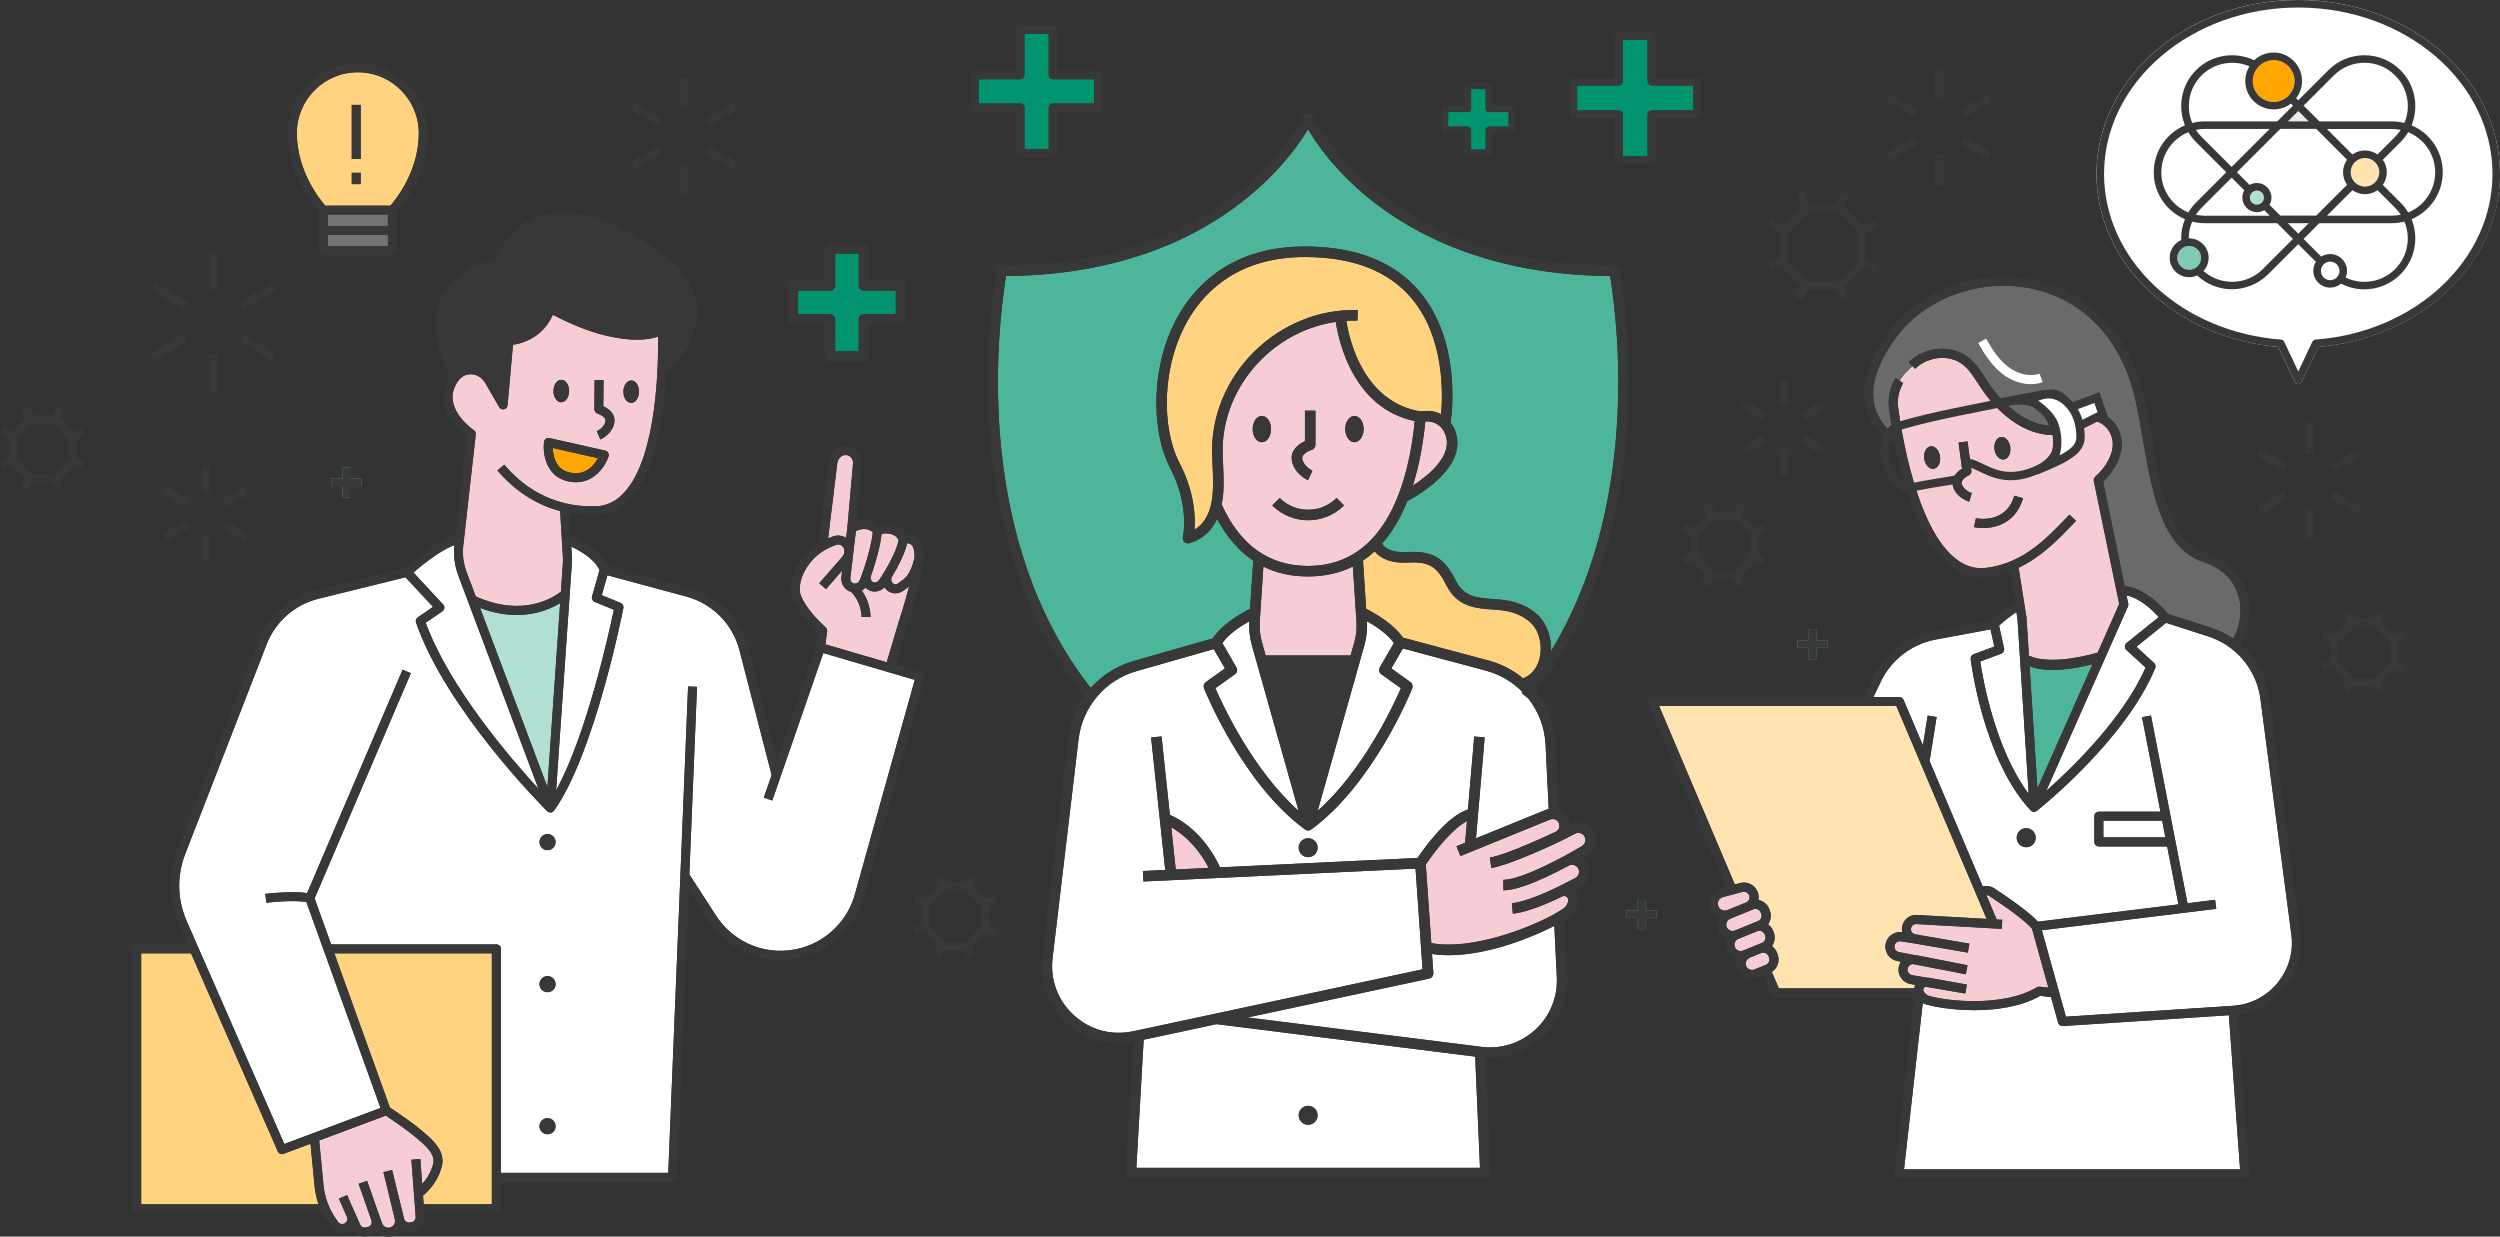
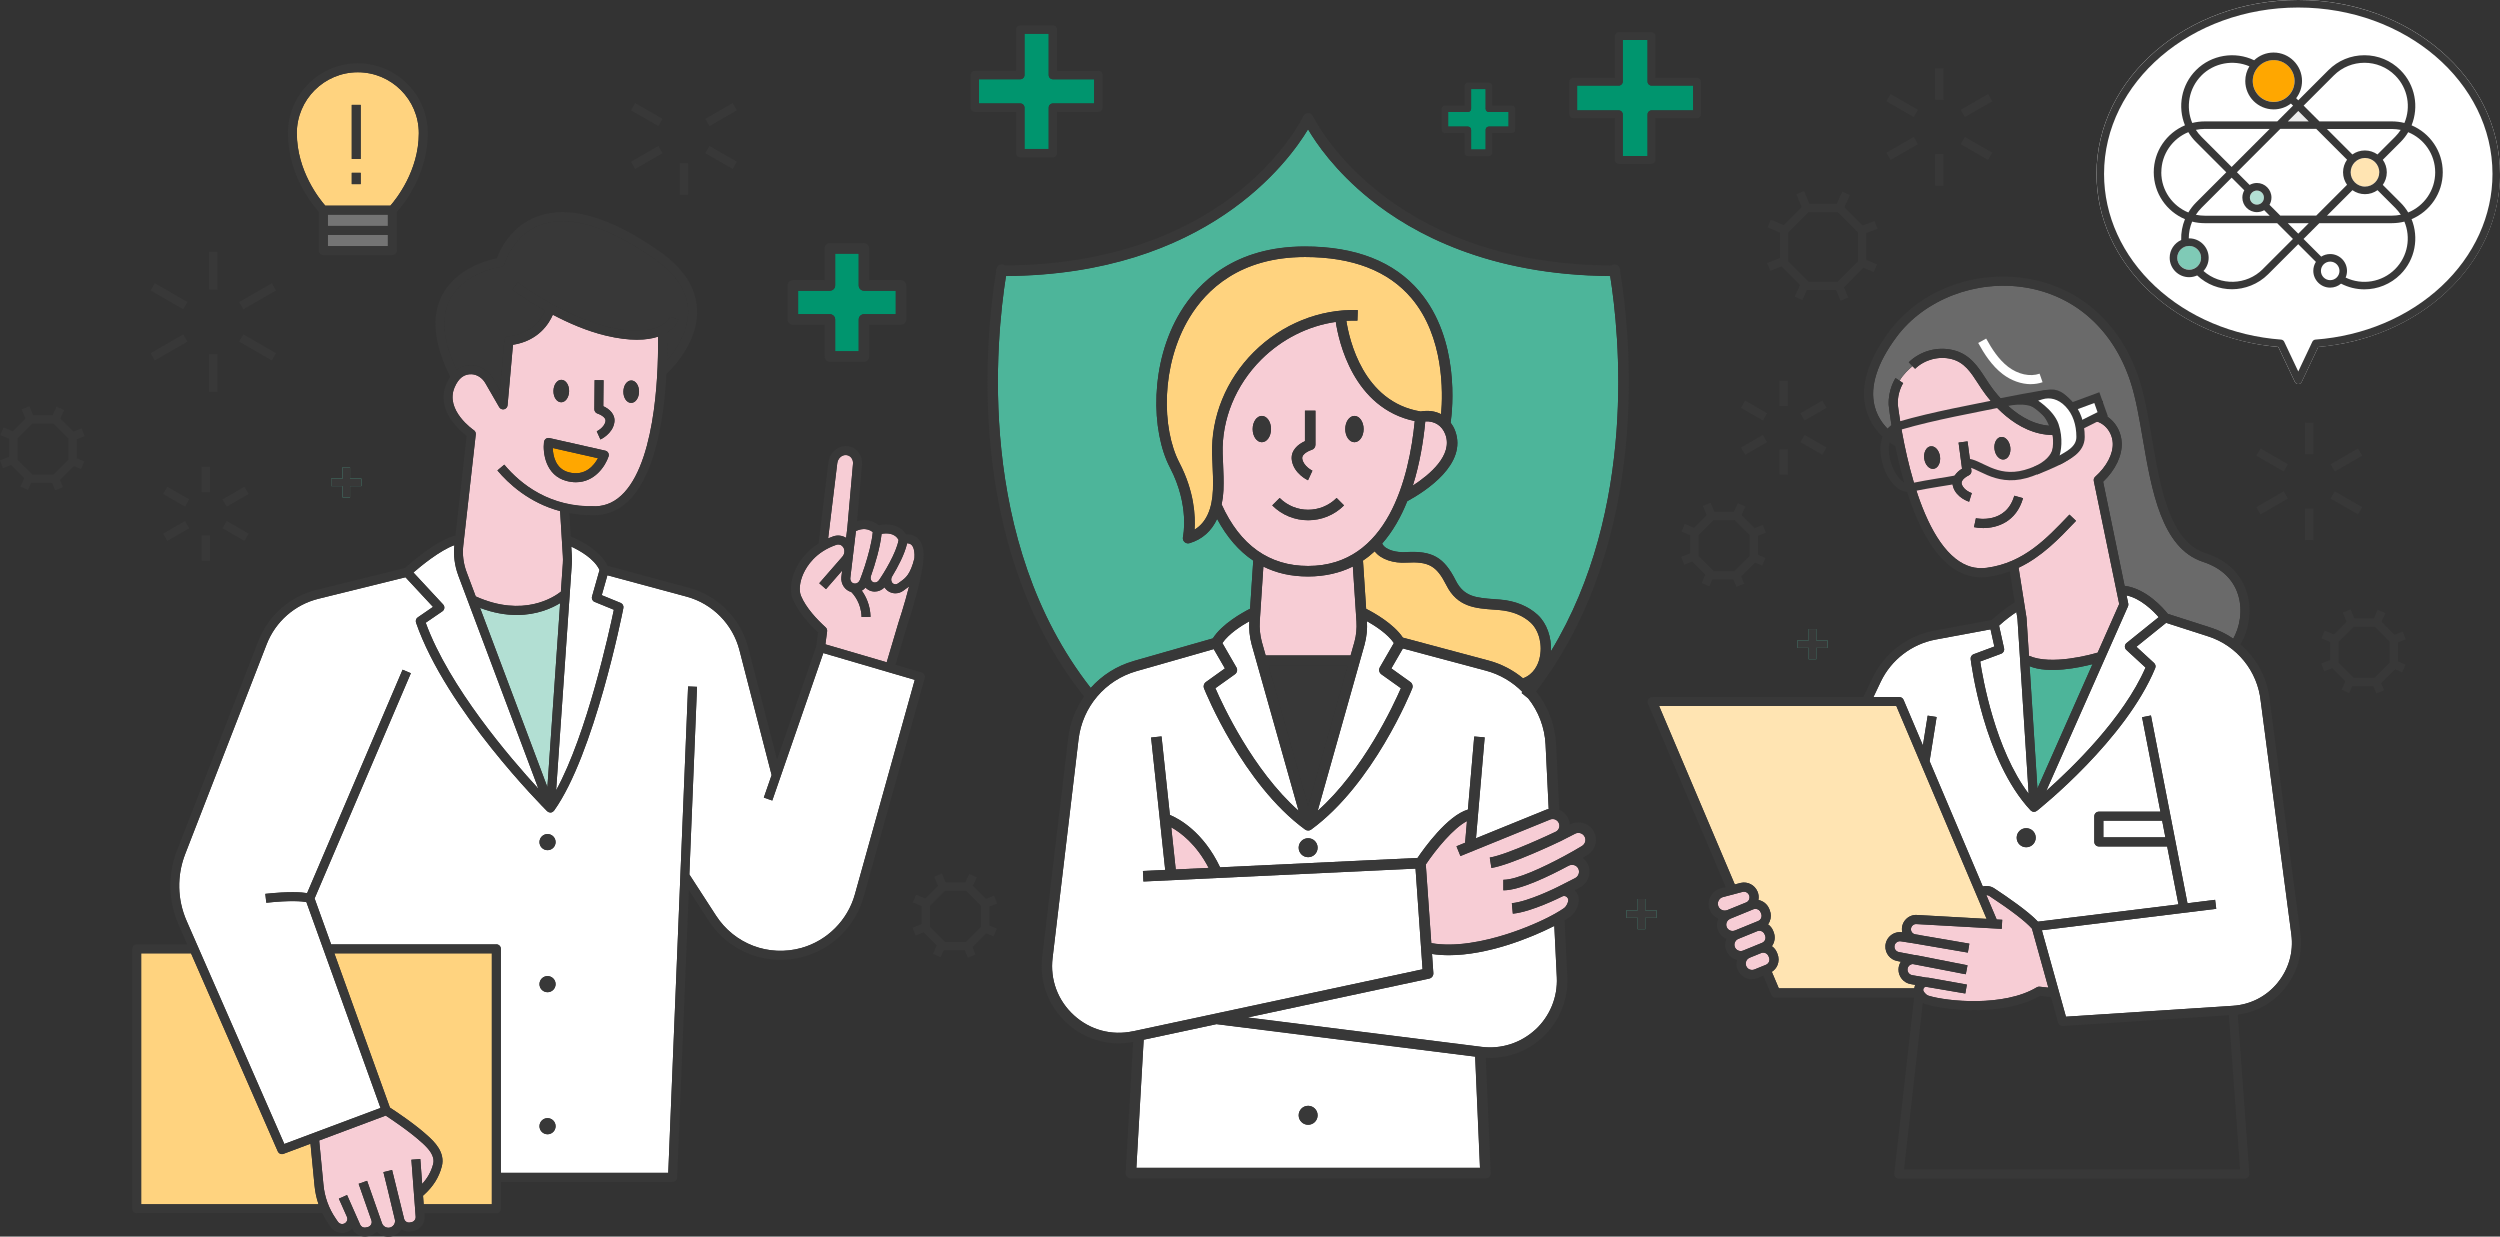
<svg xmlns="http://www.w3.org/2000/svg" id="b" viewBox="0 0 511.93 253.22">
  <rect x="0" y="0" width="511.93" height="253.22" fill="#333333" stroke="none" />
  <g id="c">
    <path d="M296.54,22.94v2.98h4.03c.37,0,.67.3.67.67v4.03h2.98v-4.03c0-.37.3-.67.67-.67h4.03v-2.98h-4.03c-.37,0-.67-.3-.67-.67v-4.03h-2.98v4.03c0,.37-.3.67-.67.67h-4.03Z" style="fill:#00956e;" />
    <path d="M249.1,209.71l-14.9,3.19-1.5,26.24h70.37l-.99-22.78-52.97-6.65ZM267.87,230.32c-1.07,0-1.94-.87-1.94-1.94s.87-1.94,1.94-1.94,1.94.87,1.94,1.94-.87,1.94-1.94,1.94Z" style="fill:#fff;" />
    <path d="M278.02,63.5l-.07,2.15c-.76-.03-1.52,0-2.27.04.59,3.81,3.43,16.63,15.22,18.57,1.55-.27,2.99-.07,4.19.56.39-4.4.63-15.83-6.05-23.74-4.73-5.61-12.07-8.45-21.82-8.45-13.34,0-20.22,6.73-23.65,12.38-5.92,9.77-5.7,22.79-2.08,29.74,3.09,5.92,3.3,11.03,3.11,13.71,2.35-1.41,3.62-4.17,3.77-8.22.07-1.74-.01-3.52-.09-5.25-.03-.66-.06-1.32-.08-1.98-.24-7.64,2.86-15.26,8.52-20.91,5.74-5.73,13.52-8.86,21.28-8.6Z" style="fill:#ffd37f;" />
    <polygon points="275.96 136.36 259.78 136.36 267.87 165.03 275.96 136.36" style="fill:#383838;" />
    <path d="M291.86,86.29c-.37,3.93-1.12,8.61-2.55,13.15,3.41-2.21,8.25-6.22,6.66-10.48-.68-1.81-2.22-2.78-4.11-2.67Z" style="fill:#f7cdd5;" />
    <path d="M259.17,134.21h17.39l.8-2.82c.36-1.34.49-2.74.4-4.14l-.74-11.25c-2.59,1.29-5.61,2.04-9.16,2.04s-6.44-.68-9.16-2.02l-.74,11.22c-.09,1.4.05,2.8.41,4.16l.79,2.8Z" style="fill:#f7cdd5;" />
    <path d="M250.16,103.3c3.78,8.35,9.73,12.59,17.71,12.59,16.35,0,20.71-18.15,21.83-29.67-12.57-2.64-15.56-16.29-16.17-20.31-5.64.81-11.04,3.51-15.27,7.72-5.24,5.23-8.12,12.27-7.89,19.31.02.65.05,1.3.08,1.95.08,1.77.15,3.6.08,5.42-.04,1.07-.18,2.05-.37,2.98ZM277.35,85.17c1.04,0,1.88,1.2,1.88,2.69s-.84,2.69-1.88,2.69-1.88-1.2-1.88-2.69.84-2.69,1.88-2.69ZM267.22,90.34v-6.25h2.15v6.99c0,.48-.31.9-.77,1.03-.02,0-2.13.68-1.93,1.84.26,1.55,2.06,2.42,2.08,2.43l-.9,1.95c-.12-.05-2.85-1.35-3.3-4.03-.34-2.04,1.28-3.35,2.68-3.97ZM262.04,101.97c3.22,3.22,8.45,3.22,11.66,0l1.52,1.52c-2.03,2.03-4.69,3.04-7.35,3.04s-5.33-1.01-7.35-3.04l1.52-1.52ZM258.39,85.17c1.04,0,1.88,1.2,1.88,2.69s-.84,2.69-1.88,2.69-1.88-1.2-1.88-2.69.84-2.69,1.88-2.69Z" style="fill:#f7cdd5;" />
    <path d="M239.84,169.41l.92,8.63,6.74-.32c-2.52-4.86-5.76-7.26-7.66-8.31Z" style="fill:#f7cdd5;" />
    <path d="M289.86,177.86l-55.72,2.64-.1-2.15,4.56-.22-2.89-27.11,2.14-.23,1.71,16.08c1.82.76,6.81,3.42,10.28,10.73l40.43-1.92c1.33-1.97,6.1-8.65,10.32-9.91l1.29-14.96,2.14.18-1.78,20.66,14.43-5.87c.15-.06.3-.09.46-.12l-.64-13.17c-.17-3.56-1.46-6.85-3.56-9.49l-1.35-1.1c.06-.07.11-.15.17-.22-2.02-2.04-4.57-3.58-7.5-4.36l-16.98-4.54-2.36,4.09,3.91,2.8c.4.29.56.82.37,1.28-.32.8-7.96,19.61-20.69,28.91h0c-.18.13-.4.21-.63.21s-.45-.08-.63-.21h0c-12.73-9.3-20.37-28.11-20.69-28.9-.18-.46-.03-.99.37-1.28l3.91-2.8-2.29-3.96-15.8,4.51c-6.43,1.83-11.09,7.31-11.88,13.95l-5.32,44.79c-.53,4.44,1.07,8.72,4.37,11.74,3.31,3.02,7.71,4.2,12.09,3.27l59.3-12.7-1.44-20.62ZM267.87,171.64c1.07,0,1.94.87,1.94,1.94s-.87,1.94-1.94,1.94-1.94-.87-1.94-1.94.87-1.94,1.94-1.94Z" style="fill:#fff;" />
    <path d="M232.15,135.37l16.21-4.63c1.87-2.96,6.08-5.29,7.62-6.07l.65-9.86c-2.93-1.96-5.4-4.81-7.4-8.54-1.15,2.48-3.03,4.18-5.63,4.96-.1.03-.21.05-.31.05-.27,0-.54-.1-.74-.29-.28-.26-.4-.66-.31-1.03.01-.06,1.42-6.4-2.66-14.2-3.9-7.48-4.17-21.43,2.14-31.85,3.71-6.12,11.14-13.42,25.49-13.42,10.41,0,18.31,3.11,23.47,9.23,8.29,9.84,6.76,24.08,6.37,26.85.37.49.69,1.04.92,1.66,2.53,6.77-5.9,12.28-9.81,14.42-1.28,3.18-2.95,6.18-5.14,8.67.69,1.44,3.2,1.86,4.81,1.76,5.45-.33,7.86,1.03,10.26,5.81,1.7,3.38,4.23,3.56,8.07,3.83l1.04.08c3.05.24,5.78,1.36,7.7,3.15,1.84,1.72,2.82,4.57,2.7,7.41,17.72-29.15,14-65.07,12.12-76.83-24.74-.17-40.43-8.66-49.26-15.8-7.09-5.73-10.96-11.43-12.61-14.24-4.01,6.68-20.83,29.76-61.85,30.04-2.04,12.8-6.26,54.2,17.35,84.37,2.3-2.57,5.32-4.52,8.8-5.51Z" style="fill:#4db59a;" />
    <path d="M298.25,173.3l1.76-.72.38-4.43c-2.73,1.38-6.34,5.76-8.43,8.88l1.13,16.11c9.53,1.7,23.4-4.45,27.2-7.19.55-.4.98-1.49.82-1.85-.11-.29-.29-.47-.52-.56-.24-.09-.48-.08-.7.04-.26.13-6.32,3.17-10.11,3.52l-.2-2.14c3.38-.31,9.25-3.25,9.33-3.29h0s3.62-1.84,3.62-1.84c.66-.33.97-1.11.72-1.81-.14-.39-.42-.68-.8-.82-.41-.16-.87-.12-1.27.09-3.92,2.11-9.94,5.03-13.34,5.03v-2.15c2.78,0,8.27-2.6,12.29-4.76h0s0,0,.01,0c1.53-.82,2.85-1.58,3.71-2.11.69-.38.97-1.16.69-1.84-.15-.38-.45-.67-.83-.81-.39-.15-.8-.12-1.16.07l-3,1.53c-.44.21-10.21,4.88-14.16,5.49l-.33-2.13c3.62-.56,13.36-5.21,13.53-5.29h0c.57-.29.86-.97.67-1.61-.11-.37-.36-.67-.71-.84-.35-.17-.74-.19-1.1-.05l-18.4,7.49-.81-1.99Z" style="fill:#f7cdd5;" />
    <path d="M214.75,15.37V6.91h-4.96v8.46c0,.47-.38.86-.86.86h-8.46v4.96h8.46c.47,0,.86.38.86.86v8.46h4.96v-8.46c0-.47.38-.86.86-.86h8.46v-4.96h-8.46c-.47,0-.86-.38-.86-.86Z" style="fill:#00956e;" />
    <path d="M314.42,210.83c2.97-2.76,4.57-6.66,4.37-10.71l-.51-10.53c-4.9,2.51-13.7,6-21.6,6-1.17,0-2.32-.08-3.44-.25l.27,3.91c.04.53-.32,1.02-.85,1.13l-37.18,7.96,47.92,6.02c4.01.51,8.03-.79,11.01-3.54Z" style="fill:#fff;" />
    <path d="M175.84,58.45v-6.51h-4.82v6.51c0,.59-.48,1.08-1.08,1.08h-6.51v4.82h6.51c.59,0,1.08.48,1.08,1.08v6.51h4.82v-6.51c0-.59.48-1.08,1.08-1.08h6.51v-4.82h-6.51c-.59,0-1.08-.48-1.08-1.08Z" style="fill:#00956e;" />
    <path d="M248.87,140.93c1.46,3.36,7.68,16.8,17.04,25.1l-9.61-34.05c-.42-1.56-.58-3.16-.48-4.77-1.69.95-4.23,2.6-5.52,4.47l2.87,4.98c.28.48.14,1.09-.31,1.41l-4.01,2.86Z" style="fill:#fff;" />
    <path d="M307.04,124.92l-1.02-.07c-3.9-.28-7.59-.53-9.84-5.01-2.01-3.99-3.63-4.89-8.21-4.63-2.53.16-5.18-.61-6.47-2.31-.75.69-1.55,1.33-2.4,1.9l.65,9.88c1.52.77,5.59,3.02,7.52,5.9l17.54,4.69c2.66.71,5.04,1.97,7.06,3.64,2.22-.81,3.07-2.82,3.37-4,.69-2.72-.04-5.76-1.79-7.39-1.57-1.46-3.84-2.38-6.4-2.58Z" style="fill:#ffd37f;" />
    <path d="M285.43,131.68c-1.28-1.88-3.83-3.52-5.52-4.48.1,1.6-.06,3.2-.48,4.76l-9.61,34.07c9.37-8.3,15.59-21.74,17.04-25.1l-4.01-2.86c-.45-.32-.58-.93-.31-1.41l2.87-4.98Z" style="fill:#fff;" />
    <path d="M267.84,98.34l.9-1.95s-1.82-.88-2.08-2.43c-.19-1.16,1.91-1.84,1.93-1.84.46-.13.77-.55.77-1.03v-6.99h-2.15v6.25c-1.4.62-3.02,1.93-2.68,3.97.45,2.68,3.18,3.98,3.3,4.03Z" style="fill:#383838;" />
    <path d="M275.22,103.49l-1.52-1.52c-3.22,3.22-8.45,3.22-11.66,0l-1.52,1.52c2.03,2.03,4.69,3.04,7.35,3.04s5.33-1.01,7.35-3.04Z" style="fill:#383838;" />
    <ellipse cx="258.39" cy="87.86" rx="1.88" ry="2.69" style="fill:#383838;" />
    <ellipse cx="277.35" cy="87.86" rx="1.88" ry="2.69" style="fill:#383838;" />
    <path d="M304.96,240.97c.2-.21.31-.5.3-.79l-1.02-23.58c.3.02.59.03.89.03,3.97,0,7.8-1.49,10.75-4.22,3.44-3.19,5.29-7.7,5.06-12.39l-.56-11.57c.47-.28.88-.54,1.16-.74,1.26-.91,2.18-3.02,1.55-4.42-.14-.38-.37-.72-.64-1.01l1.05-.54c1.62-.82,2.38-2.73,1.78-4.44-.23-.66-.67-1.22-1.21-1.63.49-.28.8-.47.86-.51,1.61-.88,2.3-2.81,1.62-4.51-.38-.93-1.13-1.67-2.08-2.02-.95-.35-2-.29-2.89.16l-.12.06c-.02-.25-.05-.5-.13-.76-.28-.94-.94-1.73-1.82-2.16-.07-.04-.15-.05-.22-.08l-.65-13.44c-.2-4.07-1.68-7.82-4.09-10.82,23.89-31.15,19.27-73.46,17.24-85.86,0-.05-.02-.1-.02-.15.02-.14,0-.29-.03-.43-.3-1.09-1.04-1.06-1.34-.99-.2.04-.35.11-.47.2-46.44-.24-60.94-30.28-61.08-30.58-.18-.38-.56-.62-.98-.62s-.8.24-.98.62c-.04.08-3.68,7.76-13.07,15.33-8.58,6.91-23.85,15.13-48.01,15.25-.12-.09-.27-.16-.46-.2-.3-.07-1.04-.1-1.34.99-.04.14-.05.29-.03.43,0,.05-.01.09-.02.15-2.05,12.54-6.76,55.65,18.03,86.89-1.73,2.47-2.88,5.38-3.25,8.52l-5.32,44.79c-.61,5.14,1.23,10.09,5.06,13.58,2.97,2.71,6.71,4.14,10.6,4.14.98,0,1.96-.11,2.95-.29l-1.53,26.81c-.02.3.09.59.29.8.2.22.49.34.78.34h72.63c.29,0,.57-.12.78-.33ZM318.56,167.85c.35.17.6.47.71.84.19.63-.1,1.31-.67,1.6h0c-.16.08-9.9,4.73-13.53,5.3l.33,2.13c3.95-.61,13.72-5.28,14.16-5.49l3-1.53c.36-.19.78-.21,1.16-.07.38.14.68.43.83.81.28.68,0,1.46-.69,1.84-.87.53-2.19,1.28-3.71,2.11,0,0,0,0-.01,0h0c-4.02,2.16-9.51,4.76-12.29,4.76v2.15c3.4,0,9.43-2.92,13.34-5.03.4-.21.86-.24,1.27-.09.38.15.66.44.8.82.25.7-.07,1.47-.72,1.81l-3.62,1.84h0c-.09.04-5.96,2.98-9.33,3.29l.2,2.14c3.79-.35,9.85-3.39,10.11-3.52.22-.11.47-.13.7-.04.23.09.41.27.52.56.16.36-.27,1.46-.82,1.85-3.8,2.74-17.66,8.88-27.2,7.19l-1.13-16.11c2.08-3.12,5.7-7.49,8.43-8.88l-.38,4.43-1.76.72.81,1.99,18.4-7.49c.36-.14.75-.12,1.1.05ZM315.24,134.89c-.3,1.19-1.15,3.19-3.37,4-2.02-1.66-4.4-2.93-7.06-3.64l-17.54-4.69c-1.92-2.88-6-5.13-7.52-5.9l-.65-9.88c.85-.57,1.65-1.21,2.4-1.9,1.29,1.7,3.95,2.47,6.47,2.31,4.58-.26,6.2.64,8.21,4.63,2.25,4.48,5.94,4.74,9.84,5.01l1.02.07c2.56.2,4.84,1.12,6.4,2.58,1.75,1.63,2.49,4.67,1.79,7.39ZM282.86,138.07l4.01,2.86c-1.46,3.35-7.67,16.8-17.04,25.1l9.61-34.07c.41-1.56.57-3.16.48-4.76,1.69.95,4.23,2.6,5.52,4.48l-2.87,4.98c-.28.48-.14,1.09.31,1.41ZM253.18,136.66l-2.87-4.98c1.28-1.88,3.83-3.52,5.52-4.47-.1,1.61.06,3.21.48,4.77l9.61,34.05c-9.37-8.29-15.59-21.74-17.04-25.1l4.01-2.86c.45-.32.58-.93.31-1.41ZM248.22,93.01c.02.66.05,1.32.08,1.98.07,1.73.15,3.51.09,5.25-.15,4.05-1.42,6.81-3.77,8.22.19-2.68-.02-7.79-3.11-13.71-3.63-6.95-3.84-19.97,2.08-29.74,3.42-5.65,10.3-12.38,23.65-12.38,9.74,0,17.08,2.84,21.82,8.45,6.68,7.92,6.43,19.34,6.05,23.74-1.2-.63-2.65-.83-4.19-.56-11.79-1.94-14.63-14.75-15.22-18.57.76-.04,1.51-.06,2.27-.04l.07-2.15c-7.76-.25-15.54,2.87-21.28,8.6-5.66,5.65-8.77,13.27-8.52,20.91ZM295.97,88.96c1.59,4.26-3.25,8.27-6.66,10.48,1.43-4.54,2.17-9.22,2.55-13.15,1.9-.11,3.44.86,4.11,2.67ZM250.45,94.9c-.03-.65-.06-1.3-.08-1.95-.22-7.04,2.65-14.08,7.89-19.31,4.23-4.22,9.63-6.91,15.27-7.72.61,4.02,3.6,17.68,16.17,20.31-1.12,11.52-5.48,29.67-21.83,29.67-7.97,0-13.93-4.24-17.71-12.59.19-.93.32-1.91.37-2.98.07-1.82,0-3.65-.08-5.42ZM257.97,127.25l.74-11.22c2.72,1.34,5.77,2.02,9.16,2.02s6.57-.75,9.16-2.04l.74,11.25c.09,1.4-.04,2.8-.4,4.14l-.8,2.82h-17.39l-.79-2.8c-.36-1.35-.5-2.75-.41-4.16ZM259.78,136.36h16.18l-8.09,28.67-8.09-28.67ZM206,56.5c41.02-.28,57.84-23.36,61.85-30.04,1.65,2.81,5.53,8.51,12.61,14.24,8.84,7.15,24.52,15.64,49.26,15.8,1.87,11.76,5.6,47.68-12.12,76.83.13-2.84-.85-5.69-2.7-7.41-1.92-1.79-4.66-2.91-7.7-3.15l-1.04-.08c-3.83-.27-6.37-.45-8.07-3.83-2.41-4.78-4.81-6.14-10.26-5.81-1.61.1-4.12-.32-4.81-1.76,2.19-2.5,3.87-5.49,5.14-8.67,3.9-2.13,12.33-7.65,9.81-14.42-.23-.63-.56-1.17-.92-1.66.39-2.77,1.92-17.01-6.37-26.85-5.16-6.12-13.06-9.23-23.47-9.23-14.34,0-21.78,7.3-25.49,13.42-6.31,10.42-6.05,24.37-2.14,31.85,4.08,7.81,2.67,14.14,2.66,14.2-.09.37.03.77.31,1.03.2.19.47.29.74.29.1,0,.21-.01.31-.05,2.59-.78,4.48-2.47,5.63-4.96,2,3.73,4.47,6.58,7.4,8.54l-.65,9.86c-1.55.78-5.75,3.11-7.62,6.07l-16.21,4.63c-3.48.99-6.49,2.94-8.8,5.51-23.61-30.16-19.39-71.57-17.35-84.37ZM232,211.17c-4.38.94-8.78-.25-12.09-3.27-3.31-3.01-4.9-7.29-4.37-11.74l5.32-44.79c.79-6.64,5.45-12.11,11.88-13.95l15.8-4.51,2.29,3.96-3.91,2.8c-.4.29-.56.82-.37,1.28.32.8,7.96,19.61,20.69,28.91h0c.18.13.4.21.63.21s.45-.08.63-.21h0c12.73-9.3,20.37-28.11,20.69-28.9.18-.46.03-.99-.37-1.28l-3.91-2.8,2.36-4.09,16.98,4.54c2.93.78,5.48,2.32,7.5,4.36-.06.07-.11.15-.17.22l1.35,1.1c2.1,2.64,3.39,5.93,3.56,9.49l.64,13.17c-.15.04-.31.07-.46.12l-14.43,5.87,1.78-20.66-2.14-.18-1.29,14.96c-4.22,1.26-8.99,7.93-10.32,9.91l-40.43,1.92c-3.46-7.31-8.46-9.97-10.28-10.73l-1.71-16.08-2.14.23,2.89,27.11-4.56.22.1,2.15,55.72-2.64,1.44,20.62-59.3,12.7ZM247.5,177.72l-6.74.32-.92-8.63c1.9,1.05,5.15,3.45,7.66,8.31ZM232.69,239.15l1.5-26.24,14.9-3.19,52.97,6.65.99,22.78h-70.37ZM255.48,208.35l37.18-7.96c.52-.11.89-.59.85-1.13l-.27-3.91c1.12.17,2.26.25,3.44.25,7.9,0,16.7-3.49,21.6-6l.51,10.53c.2,4.05-1.4,7.95-4.37,10.71-2.98,2.75-7,4.05-11.01,3.54l-47.92-6.02Z" style="fill:#383838;" />
    <circle cx="267.87" cy="228.38" r="1.94" style="fill:#383838;" />
    <circle cx="267.87" cy="173.59" r="1.94" style="fill:#383838;" />
    <path d="M225.78,22.04v-6.67c0-.47-.38-.86-.86-.86h-8.46V6.06c0-.47-.38-.86-.86-.86h-6.67c-.47,0-.86.38-.86.86v8.46h-8.46c-.47,0-.86.38-.86.86v6.67c0,.47.38.86.86.86h8.46v8.46c0,.47.38.86.86.86h6.67c.47,0,.86-.38.86-.86v-8.46h8.46c.47,0,.86-.38.86-.86ZM224.06,21.18h-8.46c-.47,0-.86.38-.86.86v8.46h-4.96v-8.46c0-.47-.38-.86-.86-.86h-8.46v-4.96h8.46c.47,0,.86-.38.86-.86V6.91h4.96v8.46c0,.47.38.86.86.86h8.46v4.96Z" style="fill:#383838;" />
    <path d="M184.5,57.37h-6.51v-6.51c0-.59-.48-1.08-1.08-1.08h-6.97c-.59,0-1.08.48-1.08,1.08v6.51h-6.51c-.59,0-1.08.48-1.08,1.08v6.97c0,.59.48,1.08,1.08,1.08h6.51v6.51c0,.59.48,1.08,1.08,1.08h6.97c.59,0,1.08-.48,1.08-1.08v-6.51h6.51c.59,0,1.08-.48,1.08-1.08v-6.97c0-.59-.48-1.08-1.08-1.08ZM183.43,64.34h-6.51c-.59,0-1.08.48-1.08,1.08v6.51h-4.82v-6.51c0-.59-.48-1.08-1.08-1.08h-6.51v-4.82h6.51c.59,0,1.08-.48,1.08-1.08v-6.51h4.82v6.51c0,.59.48,1.08,1.08,1.08h6.51v4.82Z" style="fill:#383838;" />
    <path d="M299.91,17.58v4.03h-4.03c-.37,0-.67.3-.67.67v4.31c0,.37.3.67.67.67h4.03v4.03c0,.37.3.67.67.67h4.31c.37,0,.67-.3.67-.67v-4.03h4.03c.37,0,.67-.3.67-.67v-4.31c0-.37-.3-.67-.67-.67h-4.03v-4.03c0-.37-.3-.67-.67-.67h-4.31c-.37,0-.67.3-.67.67ZM301.24,22.27v-4.03h2.98v4.03c0,.37.3.67.67.67h4.03v2.98h-4.03c-.37,0-.67.3-.67.67v4.03h-2.98v-4.03c0-.37-.3-.67-.67-.67h-4.03v-2.98h4.03c.37,0,.67-.3.67-.67Z" style="fill:#383838;" />
    <path d="M184.43,119.08c-.16.12-.32.23-.48.35-.31.24-.68.28-.99.12-.28-.15-.39-.43-.43-.58-.08-.32-.02-.68.17-.97h0c1.13-1.86,2.58-4.58,3.05-6.76.25,0,.55.07.8.25.56.42.7,1.37.72,2.09,0,.22,0,.46-.02.72-.82,3.36-1.84,4.08-2.82,4.78Z" style="fill:#f7cdd5;" />
    <path d="M178.91,119.26c-.23-.07-.41-.23-.53-.45-.13-.26-.14-.57-.04-.87.88-2.47,1.91-6.01,2.18-8.62.91-.17,2.66-.27,3.48,1.24-.43,2.63-3.09,6.95-4.04,8.28-.26.36-.69.52-1.06.42Z" style="fill:#f7cdd5;" />
    <path d="M176.63,117.28s0,.04-.02.07c-.2.55-.38,1.03-.52,1.4-.2.5-.69.82-1.17.74-.51-.07-.86-.57-.8-1.15l1.15-9.61c.67-.31,2.15-.81,3.45.23-.18,2.06-.94,4.83-1.65,7.03l-.44,1.28Z" style="fill:#f7cdd5;" />
    <path d="M121.76,123.25l3.94,1.61c-.88,4.23-5.51,25.51-11.82,36.97l3.21-46.32c.04-.58.04-1.17,0-1.75l-.11-1.83c1.66.77,4.67,2.42,5.79,4.79l-1.54,5.43c-.13.45.1.92.53,1.1Z" style="fill:#fff;" />
    <path d="M173.26,110.15c-.78-.49-1.73-.62-2.63-.31-.37.13-.71.26-1.05.41l1.87-15.4c.12-.98.95-1.75,1.85-1.66.38.03.73.21.99.51.29.34.42.79.38,1.27l-1.16,13.11-.25,2.07Z" style="fill:#f7cdd5;" />
    <path d="M90.47,238.87c.78-2.94-1.64-5.16-2.81-6.23-2.74-2.51-6.74-5.14-7.81-5.83l-11.38-31.59h32.25s0,51.38,0,51.38h-13.96s-.13-1.76-.13-1.76c.05-.05.11-.09.16-.14,1.91-1.73,3.08-3.58,3.67-5.82Z" style="fill:#ffd37f;" />
    <path d="M169.02,131.93l.35-2.65c.04-.3-.07-.6-.29-.8-1.74-1.58-4.03-3.99-5.06-6.46-.46-1.11-.28-2.85.48-4.54.71-1.58,2.52-4.46,6.73-5.91.58-.2.99.04,1.18.2.37.3.56.79.49,1.31-.04.33-.18.66-.4.91l-4.74,5.44,1.38,1.21,3.31-3.8-.16,1.31c-.14,1.45.74,2.72,2.03,3.08.48.47,2.04,2.24,2.11,5.12l1.83-.04c-.06-2.45-1-4.26-1.79-5.36.28-.16.54-.38.76-.63.32.33.71.58,1.16.71.24.07.49.1.74.1.74,0,1.46-.32,2-.86.24.37.56.69.96.9.4.21.83.32,1.26.32.6,0,1.2-.2,1.71-.6.14-.1.28-.21.42-.31.22-.15.45-.32.68-.5-.95,3.74-2.17,7.4-2.19,7.46l-2.4,8.09-12.56-3.68Z" style="fill:#f7cdd5;" />
    <path d="M121.95,103.67c2.26-.07,4.17-.99,5.86-2.81,6.85-7.39,7.02-26.71,6.93-31.93-1.13.38-2.54.62-4.32.62s-3.85-.24-6.36-.84c-3.86-.92-7.67-2.59-10.86-4.27-.78,1.82-2.93,5.32-8.16,6.15l-1.11,12.4c-.04.4-.33.73-.72.81-.39.08-.79-.09-.99-.44l-2.84-4.92c-.61-1.05-1.67-1.75-2.76-1.82-1.57-.08-2.73.79-3.54,2.69-2.01,4.71,3.88,8.73,3.94,8.77.28.19.44.52.4.86l-2.56,22.77c-.21,1.82.03,3.69.67,5.4l1.88,5.01c9.76,4.4,16.08.11,17.44-.97l.4-5.79c.03-.5.04-1.01,0-1.51l-.56-9.2c-6.38-1.71-10.62-5.68-12.84-8.33l1.41-1.18c3.39,4.04,9.39,8.8,18.68,8.51ZM116.54,80.09c-.01,1.27-.74,2.29-1.62,2.28-.89,0-1.6-1.04-1.58-2.31.01-1.27.74-2.29,1.62-2.28.89,0,1.6,1.04,1.58,2.31ZM127.65,80.19c.01-1.27.74-2.29,1.62-2.28.89,0,1.6,1.04,1.58,2.31-.01,1.27-.74,2.29-1.62,2.28-.89,0-1.6-1.04-1.58-2.31ZM125.79,86.58c-.4,2.28-2.74,3.36-2.84,3.41l-.75-1.67s1.56-.74,1.79-2.05c.17-.99-1.62-1.58-1.63-1.58-.39-.12-.65-.48-.65-.89l.05-5.96,1.83.02-.05,5.32c1.19.54,2.56,1.66,2.25,3.4ZM111.4,90.49c.03-.26.17-.49.38-.64.21-.15.48-.2.73-.15l11.43,2.58c.25.06.47.22.6.44.13.23.15.5.07.74-.67,2-2.85,5.28-6.68,5.28-.61,0-1.27-.08-1.97-.27-4.24-1.14-4.84-5.72-4.57-7.99Z" style="fill:#f7cdd5;" />
    <path d="M86.42,233.99c1.44,1.32,2.71,2.76,2.27,4.41-.4,1.51-1.13,2.82-2.24,4.04l-.38-5.1-1.83.14.88,11.67c.04.53-.32,1.01-.85,1.12l-.3.06c-.53.11-1.05-.2-1.21-.71l-1.52-6.17-.02-.1h0s-.93-3.77-.93-3.77l-1.78.44.93,3.77,1.37,5.74c.14.43.1.81-.07,1.15-.18.33-.48.57-.84.68-.7.19-1.43-.19-1.68-.87l-3.05-8.69-1.73.61,1.28,3.66h0s1.34,3.82,1.34,3.82c.1.29.08.59-.07.86-.15.27-.39.45-.68.52l-.35.08c-.51.12-1.01-.13-1.22-.6l-1.1-2.48-.83-1.88-.74-1.68-1.68.74.82,1.84.83,1.87c.24.53,0,1.16-.54,1.39-.46.21-1.01.06-1.3-.36l-.44-.64c-1.43-2.07-2.31-4.49-2.53-7l-.87-9,13.62-5.1c1.18.77,4.92,3.26,7.44,5.56Z" style="fill:#f7cdd5;" />
    <path d="M56.89,235.78c.15.34.49.55.84.55.11,0,.22-.02.32-.06l5.53-2.07.82,8.51c.12,1.33.4,2.63.83,3.89H28.91s0-51.38,0-51.38h10.21s17.77,40.57,17.77,40.57Z" style="fill:#ffd37f;" />
    <path d="M124.5,66.93c-9.15-2.18-18.39-9.01-18.48-9.07l-1.1,1.47c.2.15,2.85,2.1,6.68,4.25-.55,1.43-2.37,4.77-7.49,5.29-.44.05-.78.39-.82.83l-.92,10.24-1.39-2.41c-.93-1.61-2.51-2.63-4.24-2.73-.97-.06-2.14.12-3.22.93-2.82-5.87-3.29-10.71-1.39-14.39,2.89-5.59,10.35-6.69,10.43-6.7.36-.05.66-.31.76-.66.02-.06,1.73-5.91,7.45-7.96,5.77-2.07,13.53.24,23.07,6.87,4.46,3.1,6.83,6.61,7.05,10.42.25,4.47-2.51,8.42-4.32,10.51.08-2.7.04-4.77,0-5.72,1.83-1.14,2.33-2.54,2.37-2.67l-.87-.28-.87-.3s-1.82,4.68-12.7,2.1Z" style="fill:#383838;" />
    <path d="M87.16,127.52l3.43-2.35c.22-.15.36-.39.39-.65.03-.27-.06-.53-.24-.73l-6.09-6.56c1.55-1.34,5.4-4.51,8.39-5.6-.21,2.07.05,4.19.78,6.14l16.44,43.75c-5.83-6.34-18.3-20.87-23.09-34.01Z" style="fill:#fff;" />
    <path d="M114.7,123.5l-2.61,37.68-13.79-36.7c2.78,1.04,5.3,1.45,7.51,1.45,4.11,0,7.15-1.37,8.89-2.43Z" style="fill:#b2dfd3;" />
    <path d="M116.44,96.71c-2.73-.73-3.2-3.45-3.25-4.97l9.26,2.09c-.76,1.41-2.6,3.79-6.01,2.88Z" style="fill:#ffa700;" />
    <path d="M67.81,193.38h33.83c.51,0,.92.41.92.92v45.87h34.28s4.06-99.6,4.06-99.6l1.83.08-1.57,38.42,5.46,8.43c3.77,5.83,10.8,8.48,17.49,6.62,5.28-1.48,9.47-5.67,10.94-10.95l12.27-43.95-18.73-5.49-10.45,30.2-1.73-.6,1.6-4.61-6.59-25.58c-1.37-5.33-5.53-9.54-10.85-10.97l-16.19-4.37-1.16,4.08,3.88,1.59c.41.17.64.6.55,1.03-.24,1.22-5.98,30.01-14.2,41.5,0,.01-.03.02-.04.03-.06.08-.14.15-.22.2-.02.01-.03.03-.05.04-.09.05-.2.09-.31.11-.02,0-.03,0-.05,0,0,0,0,0,0,0-.03,0-.05,0-.08,0h0c-.11,0-.22-.03-.32-.06-.03-.01-.05-.03-.08-.04-.07-.04-.14-.08-.2-.13-.01-.01-.03-.02-.05-.03-.84-.84-20.68-20.76-26.86-38.63-.13-.39,0-.82.35-1.06l3.13-2.15-5.64-6.07-17.82,4.4c-4.84,1.2-8.81,4.69-10.61,9.33l-16.67,42.92c-1.74,4.47-1.63,9.35.29,13.74l20,45.66,19.7-7.38-15.18-42.16c-.82-.15-3.15-.41-8.21.14l-.2-1.82c4.86-.52,7.38-.34,8.56-.15l19.55-45.75,1.69.72-19.71,46.12,3.39,9.41ZM110.47,230.61c0-.91.74-1.65,1.65-1.65s1.65.74,1.65,1.65-.74,1.65-1.65,1.65-1.65-.74-1.65-1.65ZM110.47,201.52c0-.91.74-1.65,1.65-1.65s1.65.74,1.65,1.65c0,.91-.74,1.65-1.65,1.65s-1.65-.74-1.65-1.65ZM110.47,172.44c0-.91.74-1.65,1.65-1.65s1.65.74,1.65,1.65c0,.91-.74,1.65-1.65,1.65s-1.65-.74-1.65-1.65Z" style="fill:#fff;" />
    <path d="M122.95,89.99l-.75-1.67s1.56-.74,1.79-2.05c.17-.99-1.62-1.58-1.63-1.58-.39-.12-.65-.48-.65-.89l.05-5.96,1.83.02-.05,5.32c1.19.54,2.56,1.66,2.25,3.4-.4,2.28-2.74,3.36-2.84,3.41Z" style="fill:#383838;" />
    <path d="M129.28,77.91c.89,0,1.6,1.04,1.58,2.31-.01,1.27-.74,2.29-1.62,2.28-.89,0-1.6-1.04-1.58-2.31.01-1.27.74-2.29,1.62-2.28Z" style="fill:#383838;" />
    <path d="M114.91,82.37c-.89,0-1.6-1.04-1.58-2.31.01-1.27.74-2.29,1.62-2.28.89,0,1.6,1.04,1.58,2.31-.01,1.27-.74,2.29-1.62,2.28Z" style="fill:#383838;" />
    <path d="M27.08,194.29v53.21c0,.51.41.92.92.92h38c.36.75.78,1.47,1.25,2.16l.44.64c.55.8,1.45,1.25,2.38,1.25.4,0,.8-.08,1.18-.25.34-.15.63-.37.88-.62.49.99,1.5,1.6,2.58,1.6.22,0,.45-.03.68-.08l.35-.08c.55-.13,1.05-.44,1.43-.84.6.65,1.45,1.04,2.35,1.04.29,0,.58-.04.87-.12.77-.22,1.41-.71,1.84-1.39.46.3.99.47,1.55.47.19,0,.38-.02.57-.06l.3-.06c1.43-.29,2.42-1.6,2.31-3.05l-.04-.59h14.74c.51,0,.92-.41.92-.92v-5.51s35.16,0,35.16,0c.49,0,.9-.39.92-.88l2.4-58.88,4.05,6.26c3.31,5.12,8.88,8.04,14.73,8.04,1.59,0,3.2-.22,4.79-.66,5.89-1.65,10.57-6.33,12.21-12.22l12.52-44.83c.14-.48-.14-.98-.62-1.13l-5.37-1.57,2.39-8.05c.13-.39,3.46-10.36,3.37-14.54-.04-1.66-.53-2.85-1.47-3.54-.74-.55-1.57-.63-2.15-.6-1.36-2.17-3.95-2.22-5.56-1.84-1.47-1.21-3.15-1.21-4.45-.86l1.02-11.59c.09-.97-.2-1.9-.81-2.62-.57-.67-1.37-1.08-2.24-1.15-1.87-.13-3.58,1.32-3.82,3.26l-2.02,16.66c-2.77,1.75-4.15,4.04-4.78,5.45-.97,2.17-1.16,4.41-.49,6,1.09,2.61,3.34,5.08,5.16,6.78l-.38,2.87-8.02,23.18-5.9-22.9c-1.54-5.97-6.19-10.68-12.15-12.29l-16.66-4.5c-1.67-3.42-6.14-5.45-7.53-6l-.29-4.79c1.44.27,2.96.43,4.59.43.28,0,.56,0,.85-.01,2.73-.09,5.14-1.23,7.15-3.4,5.25-5.67,6.84-17.31,7.29-25.53,1.07-.99,6.65-6.48,6.26-13.37-.24-4.41-2.88-8.39-7.83-11.83-10.06-6.99-18.39-9.37-24.76-7.08-5.56,2-7.78,6.94-8.39,8.62-1.96.39-8.38,2.06-11.23,7.58-2.25,4.36-1.68,9.97,1.68,16.67-.28.41-.54.89-.78,1.44-2.25,5.26,2.57,9.49,4.14,10.68l-2.29,20.37c-3.98,1.06-9.33,5.75-10.36,6.68l-18.12,4.48c-5.42,1.34-9.86,5.25-11.88,10.45l-16.67,42.92c-1.91,4.92-1.8,10.3.32,15.14l1.78,4.06h-10.32c-.51,0-.92.41-.92.92ZM93.82,117.78l16.44,43.75c-5.83-6.34-18.3-20.87-23.09-34.01l3.43-2.35c.22-.15.36-.39.39-.65.03-.27-.06-.53-.24-.73l-6.09-6.56c1.55-1.34,5.4-4.51,8.39-5.6-.21,2.07.05,4.19.78,6.14ZM98.3,124.48c2.78,1.04,5.3,1.45,7.51,1.45,4.11,0,7.15-1.37,8.89-2.43l-2.61,37.68-13.79-36.7ZM124.5,66.93c-9.15-2.18-18.39-9.01-18.48-9.07l-1.1,1.47c.2.15,2.85,2.1,6.68,4.25-.55,1.43-2.37,4.77-7.49,5.29-.44.05-.78.39-.82.83l-.92,10.24-1.39-2.41c-.93-1.61-2.51-2.63-4.24-2.73-.97-.06-2.14.12-3.22.93-2.82-5.87-3.29-10.71-1.39-14.39,2.89-5.59,10.35-6.69,10.43-6.7.36-.05.66-.31.76-.66.02-.06,1.73-5.91,7.45-7.96,5.77-2.07,13.53.24,23.07,6.87,4.46,3.1,6.83,6.61,7.05,10.42.25,4.47-2.51,8.42-4.32,10.51.08-2.7.04-4.77,0-5.72,1.83-1.14,2.33-2.54,2.37-2.67l-.87-.28-.87-.3s-1.82,4.68-12.7,2.1ZM103.27,95.16l-1.41,1.18c2.23,2.66,6.46,6.62,12.84,8.33l.56,9.2c.03.5.03,1.01,0,1.51l-.4,5.79c-1.36,1.08-7.67,5.38-17.44.97l-1.88-5.01c-.64-1.71-.88-3.58-.67-5.4l2.56-22.77c.04-.34-.12-.67-.4-.86-.06-.04-5.95-4.06-3.94-8.77.81-1.91,1.97-2.77,3.54-2.69,1.09.07,2.15.76,2.76,1.82l2.84,4.92c.2.35.61.52.99.44.39-.09.68-.42.72-.81l1.11-12.4c5.22-.83,7.37-4.33,8.16-6.15,3.2,1.68,7,3.35,10.86,4.27,2.51.6,4.61.84,6.36.84s3.19-.25,4.32-.62c.08,5.22-.09,24.54-6.93,31.93-1.69,1.82-3.61,2.74-5.86,2.81-9.29.29-15.29-4.47-18.68-8.51ZM122.77,116.72l-1.54,5.43c-.13.45.1.92.53,1.1l3.94,1.61c-.88,4.23-5.51,25.51-11.82,36.97l3.21-46.32c.04-.58.04-1.17,0-1.75l-.11-1.83c1.66.77,4.67,2.42,5.79,4.79ZM174.67,94.96l-1.16,13.11-.25,2.07c-.78-.49-1.73-.62-2.63-.31-.37.13-.71.26-1.05.41l1.87-15.4c.12-.98.95-1.75,1.85-1.66.38.03.73.21.99.51.29.34.42.79.38,1.27ZM178.72,108.97c-.18,2.06-.94,4.83-1.65,7.03l-.44,1.28s0,.04-.02.07c-.2.55-.38,1.03-.52,1.4-.2.5-.69.82-1.17.74-.51-.07-.86-.57-.8-1.15l1.15-9.61c.67-.31,2.15-.81,3.45.23ZM184.02,110.56c-.43,2.63-3.09,6.95-4.04,8.28-.26.36-.69.52-1.06.42-.23-.07-.41-.23-.53-.45-.13-.26-.14-.57-.04-.87.88-2.47,1.91-6.01,2.18-8.62.91-.17,2.66-.27,3.48,1.24ZM187.25,114.3c-.82,3.36-1.84,4.08-2.82,4.78-.16.12-.32.23-.48.35-.31.24-.68.28-.99.12-.28-.15-.39-.43-.43-.58-.08-.32-.02-.68.17-.97h0c1.13-1.86,2.58-4.58,3.05-6.76.25,0,.55.07.8.25.56.42.7,1.37.72,2.09,0,.22,0,.46-.02.72ZM181.58,135.61l-12.56-3.68.35-2.65c.04-.3-.07-.6-.29-.8-1.74-1.58-4.03-3.99-5.06-6.46-.46-1.11-.28-2.85.48-4.54.71-1.58,2.52-4.46,6.73-5.91.58-.2.99.04,1.18.2.37.3.56.79.49,1.31-.04.33-.18.66-.4.91l-4.74,5.44,1.38,1.21,3.31-3.8-.16,1.31c-.14,1.45.74,2.72,2.03,3.08.48.47,2.04,2.24,2.11,5.12l1.83-.04c-.06-2.45-1-4.26-1.79-5.36.28-.16.54-.38.76-.63.32.33.71.58,1.16.71.24.07.49.1.74.1.74,0,1.46-.32,2-.86.24.37.56.69.96.9.4.21.83.32,1.26.32.6,0,1.2-.2,1.71-.6.14-.1.28-.21.42-.31.22-.15.45-.32.68-.5-.95,3.74-2.17,7.4-2.19,7.46l-2.4,8.09ZM101.64,193.38h-33.83s-3.39-9.41-3.39-9.41l19.71-46.12-1.69-.72-19.55,45.75c-1.18-.19-3.7-.37-8.56.15l.2,1.82c5.06-.54,7.39-.29,8.21-.14l15.18,42.16-19.7,7.38-20-45.66c-1.92-4.39-2.03-9.27-.29-13.74l16.67-42.92c1.8-4.65,5.77-8.14,10.61-9.33l17.82-4.4,5.64,6.07-3.13,2.15c-.34.23-.48.67-.35,1.06,6.19,17.87,26.02,37.79,26.86,38.63.01.01.03.02.05.03.06.05.13.1.2.13.03.01.05.03.08.04.1.04.21.06.32.06h0s.05,0,.08,0c0,0,0,0,0,0,.02,0,.03,0,.05,0,.11-.02.22-.05.31-.11.02,0,.03-.02.05-.04.09-.05.16-.12.22-.2.01-.01.03-.02.04-.03,8.22-11.49,13.96-40.28,14.2-41.5.08-.43-.15-.86-.55-1.03l-3.88-1.59,1.16-4.08,16.19,4.37c5.32,1.44,9.48,5.64,10.85,10.97l6.59,25.58-1.6,4.61,1.73.6,10.45-30.2,18.73,5.49-12.27,43.95c-1.47,5.28-5.67,9.47-10.94,10.95-6.69,1.87-13.71-.79-17.49-6.62l-5.46-8.43,1.57-38.42-1.83-.08-4.06,99.6h-34.28s0-45.87,0-45.87c0-.51-.41-.92-.92-.92ZM86.63,244.83c.05-.05.11-.09.16-.14,1.91-1.73,3.08-3.58,3.67-5.82.78-2.94-1.64-5.16-2.81-6.23-2.74-2.51-6.74-5.14-7.81-5.83l-11.38-31.59h32.25s0,51.38,0,51.38h-13.96s-.13-1.76-.13-1.76ZM65.36,233.53l13.62-5.1c1.18.77,4.92,3.26,7.44,5.56,1.44,1.32,2.71,2.76,2.27,4.41-.4,1.51-1.13,2.82-2.24,4.04l-.38-5.1-1.83.14.88,11.67c.04.53-.32,1.01-.85,1.12l-.3.06c-.53.11-1.05-.2-1.21-.71l-1.52-6.17-.02-.1h0s-.93-3.77-.93-3.77l-1.78.44.93,3.77,1.37,5.74c.14.43.1.81-.07,1.15-.18.33-.48.57-.84.68-.7.19-1.43-.19-1.68-.87l-3.05-8.69-1.73.61,1.28,3.66h0s1.34,3.82,1.34,3.82c.1.29.08.59-.07.86-.15.27-.39.45-.68.52l-.35.08c-.51.12-1.01-.13-1.22-.6l-1.1-2.48-.83-1.88-.74-1.68-1.68.74.82,1.84.83,1.87c.24.53,0,1.16-.54,1.39-.46.21-1.01.06-1.3-.36l-.44-.64c-1.43-2.07-2.31-4.49-2.53-7l-.87-9ZM28.91,195.21h10.21s17.77,40.57,17.77,40.57c.15.34.49.55.84.55.11,0,.22-.02.32-.06l5.53-2.07.82,8.51c.12,1.33.4,2.63.83,3.89H28.91s0-51.38,0-51.38Z" style="fill:#383838;" />
    <path d="M112.12,170.79c.91,0,1.65.74,1.65,1.65,0,.91-.74,1.65-1.65,1.65s-1.65-.74-1.65-1.65.74-1.65,1.65-1.65Z" style="fill:#383838;" />
    <path d="M112.12,199.88c.91,0,1.65.74,1.65,1.65,0,.91-.74,1.65-1.65,1.65s-1.65-.74-1.65-1.65.74-1.65,1.65-1.65Z" style="fill:#383838;" />
    <path d="M112.12,228.97c.91,0,1.65.74,1.65,1.65s-.74,1.65-1.65,1.65-1.65-.74-1.65-1.65c0-.91.74-1.65,1.65-1.65Z" style="fill:#383838;" />
    <path d="M111.4,90.49c-.27,2.27.33,6.85,4.57,7.99.7.19,1.35.27,1.97.27,3.83,0,6.01-3.28,6.68-5.28.08-.25.06-.51-.07-.74-.13-.23-.34-.39-.6-.44l-11.43-2.58c-.25-.06-.52,0-.73.15-.21.15-.35.38-.38.64ZM113.19,91.74l9.26,2.09c-.76,1.41-2.6,3.79-6.01,2.88-2.73-.73-3.2-3.45-3.25-4.97Z" style="fill:#383838;" />
    <path d="M428.48,136l-11.28,25.47-1.6-25.06c3.89,1.63,10.22.28,12.89-.41Z" style="fill:#4db59a;" />
    <path d="M388.61,82.78c.03.24,2.71,24.45,11.85,31.63,1.98,1.56,4.05,2.17,6.35,1.86,7.52-1,12.19-5.91,16.71-10.65l.24-.25,1.35,1.28-.24.25c-3.23,3.4-6.78,7.11-11.52,9.35l1.62,10.25.5,7.78c4.57,2.03,12.72-.24,14.07-.64l4.41-9.96-5.2-25.18c-.07-.32.04-.66.29-.88,2.35-2.1,3.7-4.68,3.59-6.9-.06-1.35-.67-2.63-1.66-3.51-.77-.68-1.7-1.04-2.63-1.06-1.79,1.86-4.07,2.48-6.06,2.78-.63.09-1.24.14-1.84.14-7.7,0-13.11-7.13-14.67-9.45-.24-.35-.47-.71-.7-1.07-1.52-2.35-2.83-4.37-5.48-5.04-2.6-.65-5.51.14-7.44,2l-.52-.53c-.8.66-1.92,1.72-2.65,2.98l.73.49s-1.2,1.84-1.1,4.33ZM410.34,94.09c-.89.12-1.75-.82-1.92-2.09-.17-1.27.42-2.4,1.31-2.52.89-.12,1.75.82,1.92,2.09.17,1.27-.42,2.4-1.31,2.52ZM404.22,107.94l.39-1.82c.25.05,6.18,1.23,7.86-4.61l1.79.51c-1.39,4.85-5.29,6.11-8.17,6.11-.7,0-1.34-.07-1.87-.19ZM401.77,95.98l-.71-5.35,1.84-.25.79,5.99c.05.41-.17.8-.54.97-.02,0-1.74.82-1.44,1.79.4,1.3,2.04,1.84,2.06,1.84l-.55,1.77c-.11-.03-2.6-.83-3.28-3.07-.52-1.71.71-3.01,1.84-3.7ZM395.34,91.39c.89-.12,1.75.82,1.92,2.09.17,1.27-.42,2.4-1.31,2.52-.89.12-1.75-.82-1.92-2.09-.17-1.27.42-2.4,1.31-2.52Z" style="fill:#f7cdd5;" />
    <path d="M429.53,133.64l-1.05,2.36c-2.66.69-8.99,2.04-12.89.41l-.14-2.13c4.57,2.03,12.72-.24,14.07-.64Z" style="fill:#383838;" />
-     <path d="M394.33,205.65c1.7.53,5.57,1.21,9.99,1.21s9.55-.7,13.43-2.93l2.24.25,1.46,5.25c.11.4.48.68.89.68.02,0,.04,0,.06,0l34.01-2.22,2.29,31.56h-68.81s3.84-34.07,3.84-34.07c.2.11.39.21.59.27Z" style="fill:#fff;" />
    <path d="M355.98,192.25l3.87-1.58c.14-.06.29-.08.43-.08.45,0,.88.27,1.06.71l.11.28c.24.59-.04,1.25-.63,1.49l-3.87,1.58c-.32.13-.67.13-.99,0-.32-.13-.57-.38-.7-.7-.13-.32-.13-.67,0-.99.13-.32.38-.57.7-.7Z" style="fill:#f7cdd5;" />
    <path d="M354.3,188.13l.15-.06,3.79-1.55s0,0,0,0l.8-.33c.14-.06.29-.08.43-.08.45,0,.88.27,1.06.71l.11.28c.12.28.11.59,0,.88-.12.28-.34.5-.62.62l-.88.36s0,0,0,0l-3.87,1.58c-.32.13-.67.13-.99,0-.32-.13-.57-.38-.7-.7-.27-.66.05-1.42.71-1.69Z" style="fill:#f7cdd5;" />
    <path d="M358.28,196.11l2.36-.96c.14-.06.29-.08.43-.08.45,0,.88.27,1.06.71l.11.28c.12.28.11.59,0,.88-.12.28-.34.5-.62.62l-2.36.96c-.32.13-.67.13-.99,0-.32-.13-.57-.38-.7-.7-.13-.32-.13-.67,0-.99.13-.32.38-.57.71-.7Z" style="fill:#f7cdd5;" />
    <path d="M406.75,183.28c.2,0,.41.06.59.17,4.38,2.87,7.54,5.3,8.75,6.71l3.36,12.08-1.8-.2c-.2-.02-.41.02-.58.13-6.74,4.07-18.44,2.89-22.18,1.71-.53-.17-1.1-.89-1.07-1.17.01-.31.16-.46.24-.53.05-.04.15-.1.26-.13l8.09,1.38h.03s0,0,0,0h0s.16-.91.16-.91l.16-.91-7.89-1.41c-.16-.03-.32-.03-.48-.03l-2.8-.48c-.58-.09-1-.59-.99-1.16,0-.34.16-.65.42-.87.19-.16.42-.24.65-.26l8.42,1.62,1.66.33h0s.79.14.79.14l.35-1.83-2.52-.49-8.07-1.59c-.1-.02-.21-.01-.31-.02l-3.13-.6c-.57-.1-.97-.61-.93-1.18.02-.32.17-.6.42-.8.25-.2.56-.28.88-.23l2.7.42s0,0,0,0l11.03,1.89.31-1.83-10.16-1.74v-.02s-.89-.14-.89-.14c-.52-.08-.9-.51-.91-1.02,0-.3.1-.58.32-.79.21-.21.5-.33.8-.3l17.47.98.1-1.85-1.14-.06-2.12-4.99Z" style="fill:#f7cdd5;" />
    <path d="M357.12,182.59c.44,0,.87.27,1.05.72.12.28.11.59,0,.88-.12.28-.34.5-.62.61l-3.71,1.51-.13.05c-.72.29-1.55-.05-1.84-.77-.15-.38-.14-.78.04-1.15.18-.37.49-.63.88-.74l4.12-1.09c.07-.02.15-.02.23-.02Z" style="fill:#f7cdd5;" />
    <path d="M439.35,136.7c-4.52,10.39-15.08,20.6-20.34,25.26l16.74-37.79c.08-.18.1-.37.06-.56l-.35-1.69c2.96.66,5.49,3.21,6.58,4.46l-6.58,5.3c-.21.17-.34.42-.35.69,0,.27.1.53.3.71l3.93,3.62Z" style="fill:#fff;" />
    <path d="M466.38,201.26c2.3-2.8,3.3-6.31,2.83-9.9l-6.27-47.75c-.63-6.18-4.85-11.4-10.77-13.3l-8.61-2.77-6.08,4.9,3.62,3.33c.29.26.38.68.23,1.04-6.06,14.69-23.49,28.64-24.23,29.22-.01,0-.02.01-.04.02-.06.04-.12.07-.18.1-.03.01-.05.03-.08.04-.09.03-.19.05-.28.05-.05,0-.11,0-.16-.01-.04,0-.08-.03-.12-.04-.04-.01-.08-.02-.12-.04-.09-.04-.16-.1-.23-.16-.01-.01-.03-.02-.05-.03-9.64-10.28-12.2-30.16-12.3-31-.05-.43.2-.84.6-.99l4.25-1.58-.78-3.52-11.23,2.09c-4.9.91-9.1,4.14-11.25,8.63l-1.5,3.15h5.31c.37,0,.71.22.86.57l3.96,9.33.98-6.1,1.83.29-1.44,9.03,10.89,25.66c.79-.2,1.65-.08,2.35.39,2.57,1.69,7,4.72,8.95,6.82l28.77-3.54-2.31-11.86h-13.99c-.51,0-.93-.42-.93-.93v-5.26c0-.51.42-.93.93-.93h12.61s-3.76-19.34-3.76-19.34l1.82-.36,7.48,38.45,5.66-.7.23,1.84-35.71,4.39,4.93,17.7,34.18-2.23c3.61-.24,6.87-1.91,9.16-4.7ZM416.86,171.54c0,1.07-.87,1.95-1.95,1.95s-1.95-.87-1.95-1.95c0-1.08.87-1.95,1.95-1.95s1.95.87,1.95,1.95Z" style="fill:#fff;" />
    <polygon points="442.75 168.05 443.41 171.46 430.71 171.46 430.71 168.05 442.75 168.05" style="fill:#fff;" />
    <path d="M457.3,130.78c1.27-2.22,2.04-5.73.97-9.06-1.02-3.18-3.5-5.49-7.18-6.68-8.46-2.76-10.5-14.62-12.3-25.1-.74-4.33-1.44-8.41-2.52-11.72-3.46-10.64-11.31-17.7-21.54-19.36-10.09-1.64-20.71,2.45-26.42,10.18-3.93,5.32-5.43,10.04-4.47,14.04.68,2.8,2.47,4.66,3.77,5.7-.58-3.26-.83-5.54-.87-5.86-.13-3.18,1.35-5.41,1.41-5.51l.82.55c.73-1.27,1.85-2.32,2.65-2.98l-.77-.8c2.41-2.34,5.93-3.29,9.18-2.47,3.36.84,5,3.38,6.59,5.83.22.35.45.7.68,1.04,1.53,2.28,7.11,9.63,14.7,8.51,2.78-.41,5.53-1.36,6.83-5.51l1.77.56c-.28.88-.62,1.64-1,2.3.93.23,1.81.7,2.58,1.38,1.36,1.21,2.19,2.96,2.28,4.81.12,2.64-1.29,5.6-3.81,8.01l4.4,21.32c4.47.56,8.02,4.69,8.85,5.74l8.82,2.83c1.65.53,3.18,1.29,4.56,2.24Z" style="fill:#6a6a6a;" />
    <path d="M413.12,126.71l2.29,35.83c-6.87-9.12-9.41-23.69-9.92-27.09l4.31-1.6c.43-.16.68-.62.58-1.07l-1.03-4.67c1.29-1.19,2.63-2.16,3.55-2.78l.22,1.38Z" style="fill:#fff;" />
    <path d="M406.8,188.16l-14.27-.8c-.8-.06-1.62.26-2.2.83-.58.57-.9,1.36-.87,2.17,0,.19.03.37.07.55h-.02c-.83-.13-1.67.1-2.32.62-.65.52-1.06,1.3-1.11,2.13-.1,1.52.95,2.86,2.45,3.13l.72.14c-.3.46-.48.99-.49,1.56-.03,1.5,1.07,2.81,2.55,3.03l.88.15c-.1.22-.16.46-.19.71h-27.75s-1.43-3.38-1.43-3.38c.51-.33.91-.79,1.15-1.36.31-.74.31-1.56.01-2.3l-.11-.28c-.22-.55-.59-.99-1.04-1.31.59-.81.76-1.9.36-2.89l-.11-.28c-.22-.55-.59-.99-1.04-1.3.13-.19.25-.38.34-.6.31-.74.31-1.56.01-2.3l-.11-.28c-.4-.97-1.25-1.62-2.21-1.81.11-.57.06-1.16-.17-1.7-.56-1.36-2.01-2.12-3.44-1.8l-1.22.32-15.5-36.54h48.59s18.48,43.57,18.48,43.57Z" style="fill:#ffe4b2;" />
    <path d="M401.77,95.98l-.71-5.35,1.84-.25.79,5.99c.05.41-.17.8-.54.97-.02,0-1.74.82-1.44,1.79.4,1.3,2.04,1.84,2.06,1.84l-.55,1.77c-.11-.03-2.6-.83-3.28-3.07-.52-1.71.71-3.01,1.84-3.7Z" style="fill:#383838;" />
    <path d="M395.34,91.39c.89-.12,1.75.82,1.92,2.09.17,1.27-.42,2.4-1.31,2.52-.89.12-1.75-.82-1.92-2.09-.17-1.27.42-2.4,1.31-2.52Z" style="fill:#383838;" />
    <path d="M410.34,94.09c-.89.12-1.75-.82-1.92-2.09-.17-1.27.42-2.4,1.31-2.52.89-.12,1.75.82,1.92,2.09.17,1.27-.42,2.4-1.31,2.52Z" style="fill:#383838;" />
    <path d="M467.81,202.44c2.63-3.2,3.78-7.22,3.24-11.32l-6.27-47.72c-.46-4.53-2.67-8.6-6.01-11.46,1.61-2.64,2.55-6.77,1.27-10.78-.84-2.63-2.98-6.13-8.37-7.88-7.4-2.41-9.25-13.2-11.04-23.64-.75-4.39-1.47-8.54-2.59-11.99-3.68-11.33-12.07-18.84-23.01-20.62-10.93-1.77-22,2.5-28.22,10.91-4.28,5.79-5.89,11.05-4.77,15.62,1.21,4.93,5.18,7.32,6.06,7.8,1.64,8.05,4.98,19.64,11.19,24.53,1.97,1.55,4.12,2.33,6.39,2.33.45,0,.9-.03,1.35-.09,1.62-.22,3.12-.61,4.53-1.12l1,6.33c-.93.58-2.86,1.88-4.69,3.61l-11.84,2.2c-5.48,1.02-10.18,4.63-12.59,9.66l-1.89,3.95h-43.25c-.31,0-.6.16-.77.42-.17.26-.2.59-.08.88l15.94,37.59-1.13.3c-.91.26-1.65.89-2.06,1.72-.4.83-.44,1.8-.09,2.66.34.83.99,1.45,1.76,1.77-.33.75-.37,1.64-.04,2.46.32.78.92,1.38,1.69,1.71-.32.77-.33,1.63-.01,2.41.32.78.92,1.39,1.7,1.72.16.07.33.11.49.15-.18.66-.15,1.35.12,2,.32.78.92,1.39,1.7,1.72.39.17.81.25,1.22.25s.81-.08,1.19-.24l1.15-.47,1.66,3.92c.15.34.48.57.86.57h28.36s-4.06,36.02-4.06,36.02c-.03.26.05.53.23.72.18.2.43.31.69.31h70.85c.26,0,.5-.11.68-.3.18-.19.26-.44.25-.7l-2.37-32.59c3.75-.48,7.12-2.31,9.55-5.27ZM393.74,205.37c.2.11.39.21.59.27,1.7.53,5.57,1.21,9.99,1.21s9.55-.7,13.43-2.93l2.24.25,1.46,5.25c.11.4.48.68.89.68.02,0,.04,0,.06,0l34.01-2.22,2.29,31.56h-68.81s3.84-34.07,3.84-34.07ZM410.01,188.34l-1.14-.06-2.12-4.99c.2,0,.41.06.59.17,4.38,2.87,7.54,5.3,8.75,6.71l3.36,12.08-1.8-.2c-.2-.02-.41.02-.58.13-6.74,4.07-18.44,2.89-22.18,1.71-.53-.17-1.1-.89-1.07-1.17.01-.31.16-.46.24-.53.05-.04.15-.1.26-.13l8.09,1.38h.03s0,0,0,0h0s.16-.91.16-.91l.16-.91-7.89-1.41c-.16-.03-.32-.03-.48-.03l-2.8-.48c-.58-.09-1-.59-.99-1.16,0-.34.16-.65.42-.87.19-.16.42-.24.65-.26l8.42,1.62,1.66.33h0s.79.14.79.14l.35-1.83-2.52-.49-8.07-1.59c-.1-.02-.21-.01-.31-.02l-3.13-.6c-.57-.1-.97-.61-.93-1.18.02-.32.17-.6.42-.8.25-.2.56-.28.88-.23l2.7.42s0,0,0,0l11.03,1.89.31-1.83-10.16-1.74v-.02s-.89-.14-.89-.14c-.52-.08-.9-.51-.91-1.02,0-.3.1-.58.32-.79.21-.21.5-.33.8-.3l17.47.98.1-1.85ZM357.58,196.81c.13-.32.38-.57.71-.7l2.36-.96c.14-.06.29-.08.43-.08.45,0,.88.27,1.06.71l.11.28c.12.28.11.59,0,.88-.12.28-.34.5-.62.62l-2.36.96c-.32.13-.67.13-.99,0-.32-.13-.57-.38-.7-.7-.13-.32-.13-.67,0-.99ZM355.27,192.95c.13-.32.38-.57.7-.7l3.87-1.58c.14-.06.29-.08.43-.08.45,0,.88.27,1.06.71l.11.28c.24.59-.04,1.25-.63,1.49l-3.87,1.58c-.32.13-.67.13-.99,0-.32-.13-.57-.38-.7-.7-.13-.32-.13-.67,0-.99ZM354.3,188.13l.15-.06,3.79-1.55s0,0,0,0l.8-.33c.14-.06.29-.08.43-.08.45,0,.88.27,1.06.71l.11.28c.12.28.11.59,0,.88-.12.28-.34.5-.62.62l-.88.36s0,0,0,0l-3.87,1.58c-.32.13-.67.13-.99,0-.32-.13-.57-.38-.7-.7-.27-.66.05-1.42.71-1.69ZM356.89,182.61c.07-.02.15-.02.23-.02.44,0,.87.27,1.05.72.12.28.11.59,0,.88-.12.28-.34.5-.62.61l-3.71,1.51-.13.05c-.72.29-1.55-.05-1.84-.77-.15-.38-.14-.78.04-1.15.18-.37.49-.63.88-.74l4.12-1.09ZM388.32,144.59l18.48,43.57-14.27-.8c-.8-.06-1.62.26-2.2.83-.58.57-.9,1.36-.87,2.17,0,.19.03.37.07.55h-.02c-.83-.13-1.67.1-2.32.62-.65.52-1.06,1.3-1.11,2.13-.1,1.52.95,2.86,2.45,3.13l.72.14c-.3.46-.48.99-.49,1.56-.03,1.5,1.07,2.81,2.55,3.03l.88.15c-.1.22-.16.46-.19.71h-27.75s-1.43-3.38-1.43-3.38c.51-.33.91-.79,1.15-1.36.31-.74.31-1.56.01-2.3l-.11-.28c-.22-.55-.59-.99-1.04-1.31.59-.81.76-1.9.36-2.89l-.11-.28c-.22-.55-.59-.99-1.04-1.3.13-.19.25-.38.34-.6.31-.74.31-1.56.01-2.3l-.11-.28c-.4-.97-1.25-1.62-2.21-1.81.11-.57.06-1.16-.17-1.7-.56-1.36-2.01-2.12-3.44-1.8l-1.22.32-15.5-36.54h48.59ZM412.9,125.33l.22,1.38,2.29,35.83c-6.87-9.12-9.41-23.69-9.92-27.09l4.31-1.6c.43-.16.68-.62.58-1.07l-1.03-4.67c1.29-1.19,2.63-2.16,3.55-2.78ZM457.3,130.78c-1.38-.95-2.91-1.71-4.56-2.24l-8.82-2.83c-.83-1.05-4.38-5.18-8.85-5.74l-4.4-21.32c2.52-2.41,3.94-5.37,3.81-8.01-.09-1.84-.92-3.6-2.28-4.81-.77-.68-1.65-1.15-2.58-1.38.38-.67.72-1.42,1-2.3l-1.77-.56c-1.3,4.15-4.05,5.11-6.83,5.51-7.59,1.12-13.17-6.23-14.7-8.51-.23-.35-.46-.7-.68-1.04-1.59-2.45-3.23-4.99-6.59-5.83-3.25-.82-6.77.13-9.18,2.47l.77.8c.56-.46.96-.73.96-.73,0,0-.4.27-.96.73l.52.53c1.93-1.87,4.84-2.65,7.44-2,2.65.66,3.96,2.69,5.48,5.04.23.36.46.71.7,1.07,1.56,2.33,6.97,9.45,14.67,9.45.6,0,1.21-.04,1.84-.14,2-.29,4.27-.91,6.06-2.78.93.01,1.85.37,2.63,1.06.99.88,1.59,2.16,1.66,3.51.1,2.22-1.24,4.8-3.59,6.9-.25.22-.36.56-.29.88l5.2,25.18-16.74,37.78-2.24-34.96-1.62-10.25c4.74-2.24,8.29-5.95,11.52-9.35l.24-.25-1.35-1.28-.24.25c-4.52,4.75-9.19,9.65-16.71,10.65-2.3.3-4.37-.31-6.35-1.86-9.14-7.18-11.82-31.39-11.85-31.63-.1-2.49,1.09-4.32,1.1-4.33l-.73-.49c-.24.41-.44.84-.57,1.29.13-.45.33-.88.57-1.29l-.82-.55c-.06.09-1.54,2.32-1.41,5.51.03.32.29,2.6.87,5.86-1.3-1.03-3.1-2.89-3.77-5.7-.97-4,.53-8.73,4.47-14.04,5.71-7.73,16.34-11.82,26.42-10.18,10.23,1.66,18.08,8.72,21.54,19.36,1.08,3.31,1.78,7.4,2.52,11.72,1.8,10.47,3.84,22.34,12.3,25.1,3.68,1.2,6.16,3.51,7.18,6.68,1.07,3.33.3,6.83-.97,9.06ZM435.12,132.36c0,.27.1.53.3.71l3.93,3.62c-4.52,10.39-15.08,20.6-20.34,25.26l16.74-37.79c.08-.18.1-.37.06-.56l-.35-1.69c2.96.66,5.49,3.21,6.58,4.46l-6.58,5.3c-.21.17-.34.42-.35.69ZM466.38,201.26c-2.3,2.8-5.55,4.47-9.16,4.7l-34.18,2.23-4.93-17.7,35.71-4.39-.23-1.84-5.66.7-7.48-38.45-1.82.36,3.76,19.34h-12.61c-.51,0-.93.42-.93.93v5.26c0,.51.42.93.93.93h13.99s2.31,11.86,2.31,11.86l-28.77,3.54c-1.95-2.1-6.38-5.13-8.95-6.82-.71-.46-1.56-.59-2.35-.39l-10.89-25.66,1.44-9.03-1.83-.29-.98,6.1-3.96-9.33c-.15-.34-.48-.57-.86-.57h-5.31s1.5-3.15,1.5-3.15c2.15-4.49,6.35-7.72,11.25-8.63l11.23-2.09.78,3.52-4.25,1.58c-.4.15-.65.56-.6.99.1.84,2.66,20.72,12.3,31,.01.01.03.02.05.03.07.06.14.12.23.16.04.02.08.03.12.04.04.01.08.04.12.04.06,0,.11.01.16.01.1,0,.19-.02.28-.05.03,0,.05-.02.08-.04.06-.03.12-.06.18-.1.01,0,.02-.01.04-.02.74-.59,18.17-14.53,24.23-29.22.15-.36.06-.77-.23-1.04l-3.62-3.33,6.08-4.9,8.61,2.77c5.91,1.9,10.14,7.12,10.77,13.3l6.27,47.75c.47,3.59-.53,7.1-2.83,9.9ZM430.71,171.46v-3.41s12.04,0,12.04,0l.66,3.41h-12.7Z" style="fill:#383838;" />
    <path d="M412.47,101.51l1.79.51c-1.39,4.85-5.29,6.11-8.17,6.11-.7,0-1.34-.07-1.87-.19l.39-1.82c.25.05,6.18,1.23,7.86-4.61Z" style="fill:#383838;" />
    <path d="M414.91,173.49c-1.08,0-1.95-.87-1.95-1.95,0-1.08.87-1.95,1.95-1.95s1.95.87,1.95,1.95c0,1.07-.87,1.95-1.95,1.95Z" style="fill:#383838;" />
    <path d="M400.61,98.19c-1.93.39-4.82.73-9.44,1.66-4.09.82-8.33-10.9-2.08-12.71,7.05-2.04,14.72-3.39,21.69-4.82s8.69,2.12,10.09,5.74c1.41,3.62.12,7.28-6.12,9.01s-9.55-2.43-12.19-2.31" style="fill:none; stroke:#383838; stroke-miterlimit:10; stroke-width:1.71px;" />
    <path d="M409.72,82.4s8.36-1.69,10.23-1.79c3.18-.17,5.26,4.68,5.84,8.15s-3.24,5.37-8.96,7.63" style="fill:none; stroke:#383838; stroke-miterlimit:10; stroke-width:1.71px;" />
    <path d="M415.88,78.67c-1.96,0-4.03-.72-5.79-2.07-2.26-1.73-3.8-4.19-5.01-6.37l1.63-.9c1.11,2.01,2.52,4.27,4.51,5.79,2.02,1.54,4.48,2.08,6.43,1.4l.61,1.75c-.75.26-1.56.39-2.38.39" style="fill:#fff;" />
    <polyline points="424.42 83.25 429.37 81.42 430.58 84.83 425.73 87.25" style="fill:#fff; stroke:#383838; stroke-miterlimit:10; stroke-width:1.71px;" />
    <path d="M416.25,81.48l-.06.81s3.6,2.12,4.53,4.82c.92,2.7.48,5.3.1,6.22s.21,1.41,1.29.71,3.93-1.85,3.93-4.55-.77-5.08-2.47-6.86-3.78-2.23-5.55-1.69l-1.77.54Z" style="fill:#fff; stroke:#383838; stroke-miterlimit:10; stroke-width:1.71px;" />
    <polygon points="468.49 45.71 470.63 47.84 472.76 45.71 468.49 45.71" style="fill:#ebebeb;" />
    <path d="M493.13,27.06c-.43.73-.96,1.42-1.59,2.04l-3.61,3.61c.51.73.82,1.61.82,2.57s-.3,1.84-.82,2.57l3.61,3.61c.63.63,1.16,1.31,1.59,2.04,3.24-1.32,5.53-4.51,5.53-8.22s-2.29-6.9-5.53-8.22Z" style="fill:#ebebeb;" />
    <path d="M470.62,1.54c-21.93,0-39.77,15.28-39.77,34.07,0,8.55,3.72,16.73,10.47,23.03,6.74,6.29,15.9,10.16,25.78,10.9.28.02.52.19.64.44l2.88,6.09,2.88-6.09c.12-.25.36-.42.64-.44,9.88-.74,19.04-4.61,25.78-10.9,6.75-6.3,10.47-14.48,10.47-23.03,0-18.78-17.84-34.07-39.77-34.07ZM493.82,44.89c1.53,3.77.77,8.26-2.28,11.31-2.01,2.01-4.68,3.06-7.38,3.06-1.63,0-3.27-.39-4.78-1.17-.6.51-1.38.82-2.23.82-1.9,0-3.45-1.55-3.45-3.45,0-.67.2-1.3.53-1.83l-3.62-3.62-6.18,6.18c-2.03,2.03-4.7,3.05-7.37,3.05s-5.14-.95-7.14-2.83c-.5.23-1.06.36-1.65.36-2.2,0-3.98-1.79-3.98-3.98,0-1.62.97-3.01,2.36-3.63-.05-1.48.22-2.93.77-4.27-3.75-1.58-6.39-5.29-6.39-9.61s2.64-8.03,6.39-9.61c-1.53-3.77-.77-8.26,2.28-11.31,3.13-3.13,7.94-3.92,11.89-2.01,1.04-.98,2.44-1.58,3.98-1.58,3.21,0,5.82,2.61,5.82,5.82,0,1.33-.45,2.55-1.2,3.53l.43.43,6.18-6.18c1.97-1.97,4.59-3.05,7.37-3.05s5.4,1.08,7.37,3.05c3.05,3.05,3.81,7.54,2.28,11.31,3.75,1.58,6.39,5.29,6.39,9.61s-2.64,8.03-6.39,9.61Z" style="fill:#ebebeb;" />
    <path d="M477.16,53.57c-1.05,0-1.9.85-1.9,1.9s.85,1.9,1.9,1.9,1.9-.85,1.9-1.9-.85-1.9-1.9-1.9Z" style="fill:#4db59a;" />
    <path d="M489.79,45.71h-14.85l-3.23,3.23,3.62,3.62c.53-.33,1.16-.53,1.83-.53,1.9,0,3.45,1.55,3.45,3.45,0,.49-.1.95-.28,1.37,3.37,1.63,7.44.97,10.13-1.73,2.63-2.63,3.26-6.5,1.9-9.73-.82.21-1.68.32-2.57.32Z" style="fill:#ebebeb;" />
    <polygon points="333.04 186.41 335.36 186.41 335.36 184.09 336.9 184.09 336.9 186.41 339.22 186.41 339.22 187.95 336.9 187.95 336.9 190.27 335.36 190.27 335.36 187.95 333.04 187.95 333.04 186.41" style="fill:#4db59a;" />
    <polygon points="368.06 131.13 370.37 131.13 370.37 128.81 371.92 128.81 371.92 131.13 374.23 131.13 374.23 132.67 371.92 132.67 371.92 134.99 370.37 134.99 370.37 132.67 368.06 132.67 368.06 131.13" style="fill:#4db59a;" />
    <polygon points="67.82 98 70.14 98 70.14 95.69 71.68 95.69 71.68 98 74 98 74 99.54 71.68 99.54 71.68 101.86 70.14 101.86 70.14 99.54 67.82 99.54 67.82 98" style="fill:#4db59a;" />
    <path d="M474.71,71.04l-3.39,7.16c-.13.27-.4.44-.7.44s-.57-.17-.7-.44l-3.39-7.16c-10.06-.85-19.37-4.85-26.27-11.28-7.07-6.59-10.96-15.17-10.96-24.16,0-19.63,18.53-35.61,41.31-35.61s41.31,15.97,41.31,35.61c0,8.99-3.89,17.56-10.96,24.16-6.89,6.43-16.21,10.43-26.27,11.28Z" style="fill:#fff;" />
    <path d="M451.46,45.71c-.89,0-1.75-.11-2.57-.32-.45,1.08-.69,2.24-.69,3.43.03,0,.06,0,.09,0,2.2,0,3.98,1.79,3.98,3.98,0,1.04-.41,1.99-1.06,2.7,3.48,3.07,8.82,2.95,12.15-.38l6.18-6.18-3.23-3.23h-14.84Z" style="fill:#fff;" />
    <path d="M474.3,44.16l6.31-6.31c-.51-.73-.82-1.61-.82-2.57s.3-1.84.82-2.57l-6.31-6.31h-7.36l-8.88,8.88,2.6,2.6c.44-.25.95-.4,1.49-.4,1.64,0,2.98,1.34,2.98,2.98,0,.54-.15,1.05-.4,1.49l2.22,2.22h7.36Z" style="fill:#fff;" />
    <path d="M451.46,26.4c-.62,0-1.23.07-1.82.19.33.5.71.98,1.15,1.42l6.18,6.18,7.79-7.79h-13.3Z" style="fill:#fff;" />
    <path d="M463.59,40.46c0-.79-.64-1.44-1.44-1.44s-1.44.64-1.44,1.44.65,1.44,1.44,1.44,1.44-.64,1.44-1.44Z" style="fill:#b2dfd3;" />
    <path d="M449.64,43.97c.59.12,1.2.19,1.82.19h13.3l-1.13-1.13c-.44.25-.95.4-1.49.4-1.64,0-2.98-1.34-2.98-2.98,0-.54.15-1.05.4-1.49l-2.6-2.6-6.18,6.18c-.44.44-.82.91-1.15,1.42Z" style="fill:#fff;" />
    <path d="M489.79,24.86c.89,0,1.75.11,2.57.32,1.36-3.23.72-7.1-1.9-9.73-3.46-3.46-9.1-3.46-12.56,0l-6.18,6.18,3.23,3.23h14.84Z" style="fill:#fff;" />
    <path d="M449.71,41.46l6.18-6.18-6.18-6.18c-.63-.63-1.16-1.31-1.59-2.04-3.24,1.32-5.53,4.51-5.53,8.22s2.29,6.9,5.54,8.22c.44-.74.97-1.43,1.59-2.05Z" style="fill:#fff;" />
    <path d="M451.46,24.86h14.84l3.23-3.23-.43-.43c-.98.75-2.2,1.2-3.53,1.2-3.21,0-5.82-2.61-5.82-5.82,0-1.1.31-2.12.84-3-3.3-1.43-7.22-.71-9.81,1.87-2.63,2.63-3.26,6.5-1.9,9.73.82-.21,1.68-.32,2.57-.32Z" style="fill:#fff;" />
    <path d="M465.58,20.86c2.36,0,4.28-1.92,4.28-4.28s-1.92-4.28-4.28-4.28-4.28,1.92-4.28,4.28,1.92,4.28,4.28,4.28Z" style="fill:#ffa700;" />
    <circle cx="448.28" cy="52.79" r="2.44" style="fill:#7fcab6;" />
    <path d="M491.61,43.97c-.33-.5-.71-.98-1.16-1.42l-3.61-3.61c-.73.51-1.61.82-2.57.82s-1.84-.3-2.57-.82l-5.22,5.22h13.3c.62,0,1.23-.07,1.82-.19Z" style="fill:#fff;" />
    <path d="M484.28,32.35c-1.62,0-2.93,1.31-2.93,2.93s1.31,2.93,2.93,2.93,2.93-1.31,2.93-2.93-1.31-2.93-2.93-2.93Z" style="fill:#ffe4b2;" />
    <polygon points="472.76 24.86 470.62 22.72 468.49 24.86 472.76 24.86" style="fill:#ebebeb;" />
    <path d="M491.61,26.59c-.59-.12-1.2-.19-1.82-.19h-13.3l5.22,5.22c.73-.51,1.61-.82,2.57-.82s1.84.3,2.57.82l3.61-3.61c.44-.44.83-.92,1.15-1.42Z" style="fill:#fff;" />
    <path d="M493.82,25.67c1.53-3.77.77-8.26-2.28-11.31-1.97-1.97-4.59-3.05-7.37-3.05s-5.4,1.08-7.37,3.05l-6.18,6.18-.43-.43c.75-.98,1.2-2.2,1.2-3.53,0-3.21-2.61-5.82-5.82-5.82-1.54,0-2.94.6-3.98,1.58-3.95-1.9-8.76-1.12-11.89,2.01-3.05,3.05-3.81,7.54-2.28,11.31-3.75,1.58-6.39,5.29-6.39,9.61s2.64,8.03,6.39,9.61c-.55,1.34-.82,2.79-.77,4.27-1.39.62-2.36,2.02-2.36,3.63,0,2.2,1.79,3.98,3.98,3.98.59,0,1.14-.13,1.65-.36,2,1.89,4.57,2.83,7.14,2.83s5.34-1.02,7.37-3.05l6.18-6.18,3.62,3.62c-.33.53-.53,1.16-.53,1.83,0,1.9,1.55,3.45,3.45,3.45.85,0,1.63-.31,2.23-.82,1.51.78,3.15,1.17,4.78,1.17,2.7,0,5.36-1.05,7.38-3.06,3.05-3.05,3.81-7.54,2.28-11.31,3.75-1.58,6.39-5.29,6.39-9.61s-2.64-8.03-6.39-9.61ZM477.9,15.45c3.46-3.46,9.1-3.46,12.56,0,2.63,2.63,3.26,6.5,1.9,9.73-.82-.21-1.68-.32-2.57-.32h-14.84l-3.23-3.23,6.18-6.18ZM459.57,38.97c-.25.44-.4.95-.4,1.49,0,1.64,1.34,2.98,2.98,2.98.54,0,1.05-.15,1.49-.4l1.13,1.13h-13.3c-.62,0-1.23-.07-1.82-.19.33-.51.72-.99,1.15-1.42l6.18-6.18,2.6,2.6ZM450.8,28.01c-.44-.44-.83-.92-1.15-1.42.59-.12,1.2-.19,1.82-.19h13.3l-7.79,7.79-6.18-6.18ZM460.71,40.46c0-.79.65-1.44,1.44-1.44s1.44.64,1.44,1.44-.64,1.44-1.44,1.44-1.44-.64-1.44-1.44ZM464.73,41.94c.25-.44.4-.95.4-1.49,0-1.64-1.34-2.98-2.98-2.98-.54,0-1.05.15-1.49.4l-2.6-2.6,8.88-8.88h7.36l6.31,6.31c-.51.73-.82,1.61-.82,2.57s.3,1.84.82,2.57l-6.31,6.31h-7.36l-2.22-2.22ZM481.71,38.94c.73.51,1.61.82,2.57.82s1.84-.3,2.57-.82l3.61,3.61c.44.44.83.92,1.16,1.42-.59.12-1.2.19-1.82.19h-13.3l5.22-5.22ZM484.28,38.21c-1.62,0-2.93-1.31-2.93-2.93s1.31-2.93,2.93-2.93,2.93,1.31,2.93,2.93-1.31,2.93-2.93,2.93ZM486.84,31.63c-.73-.51-1.61-.82-2.57-.82s-1.84.3-2.57.82l-5.22-5.22h13.3c.62,0,1.23.07,1.82.19-.33.5-.71.98-1.15,1.42l-3.61,3.61ZM470.62,22.72l2.14,2.14h-4.27l2.14-2.14ZM465.58,12.31c2.36,0,4.28,1.92,4.28,4.28s-1.92,4.28-4.28,4.28-4.28-1.92-4.28-4.28,1.92-4.28,4.28-4.28ZM450.8,15.45c2.58-2.58,6.5-3.29,9.81-1.87-.53.88-.84,1.9-.84,3,0,3.21,2.61,5.82,5.82,5.82,1.33,0,2.55-.45,3.53-1.2l.43.43-3.23,3.23h-14.84c-.89,0-1.75.11-2.57.32-1.36-3.23-.72-7.1,1.9-9.73ZM442.58,35.28c0-3.71,2.29-6.9,5.53-8.22.43.73.96,1.42,1.59,2.04l6.18,6.18-6.18,6.18c-.62.62-1.15,1.31-1.59,2.05-3.24-1.32-5.54-4.51-5.54-8.22ZM448.28,55.24c-1.35,0-2.44-1.1-2.44-2.44s1.1-2.44,2.44-2.44,2.44,1.1,2.44,2.44-1.1,2.44-2.44,2.44ZM463.36,55.11c-3.33,3.33-8.67,3.46-12.15.38.66-.71,1.06-1.66,1.06-2.7,0-2.2-1.79-3.98-3.98-3.98-.03,0-.06,0-.09,0,0-1.19.24-2.35.69-3.43.82.21,1.68.32,2.57.32h14.84l3.23,3.23-6.18,6.18ZM468.49,45.71h4.27l-2.14,2.14-2.14-2.14ZM477.16,57.37c-1.05,0-1.9-.85-1.9-1.9s.85-1.9,1.9-1.9,1.9.85,1.9,1.9-.85,1.9-1.9,1.9ZM490.45,55.11c-2.69,2.69-6.76,3.35-10.13,1.73.18-.42.28-.88.28-1.37,0-1.9-1.55-3.45-3.45-3.45-.67,0-1.3.2-1.83.53l-3.62-3.62,3.23-3.23h14.85c.89,0,1.75-.11,2.57-.32,1.36,3.23.72,7.1-1.9,9.73ZM493.13,43.51c-.43-.73-.96-1.42-1.59-2.04l-3.61-3.61c.51-.73.82-1.61.82-2.57s-.3-1.84-.82-2.57l3.61-3.61c.63-.63,1.16-1.31,1.59-2.04,3.24,1.32,5.53,4.51,5.53,8.22s-2.29,6.9-5.53,8.22Z" style="fill:#383838;" />
    <path d="M511.93,35.61c0-19.63-18.53-35.61-41.31-35.61s-41.31,15.97-41.31,35.61c0,8.99,3.89,17.56,10.96,24.16,6.89,6.43,16.21,10.43,26.27,11.28l3.39,7.16c.13.27.4.44.7.44s.57-.17.7-.44l3.39-7.16c10.06-.85,19.38-4.85,26.27-11.28,7.07-6.59,10.96-15.17,10.96-24.16ZM499.92,58.64c-6.74,6.29-15.9,10.16-25.78,10.9-.28.02-.52.19-.64.44l-2.88,6.09-2.88-6.09c-.12-.25-.36-.42-.64-.44-9.88-.74-19.04-4.61-25.78-10.9-6.75-6.3-10.47-14.48-10.47-23.03,0-18.78,17.84-34.07,39.77-34.07s39.77,15.28,39.77,34.07c0,8.55-3.72,16.73-10.47,23.03Z" style="fill:#383838;" />
    <polygon points="70.14 101.86 71.68 101.86 71.68 99.54 74 99.54 74 98 71.68 98 71.68 95.69 70.14 95.69 70.14 98 67.82 98 67.82 99.54 70.14 99.54 70.14 101.86" style="fill:#383838;" />
    <polygon points="370.37 134.99 371.92 134.99 371.92 132.67 374.23 132.67 374.23 131.13 371.92 131.13 371.92 128.81 370.37 128.81 370.37 131.13 368.06 131.13 368.06 132.67 370.37 132.67 370.37 134.99" style="fill:#383838;" />
    <polygon points="335.36 190.27 336.9 190.27 336.9 187.95 339.22 187.95 339.22 186.41 336.9 186.41 336.9 184.09 335.36 184.09 335.36 186.41 333.04 186.41 333.04 187.95 335.36 187.95 335.36 190.27" style="fill:#383838;" />
    <line x1="397.12" y1="13.99" x2="397.12" y2="20.46" style="fill:none; stroke:#383838; stroke-miterlimit:10; stroke-width:1.71px;" />
    <line x1="397.12" y1="31.55" x2="397.12" y2="38.02" style="fill:none; stroke:#383838; stroke-miterlimit:10; stroke-width:1.71px;" />
    <line x1="386.71" y1="20" x2="392.31" y2="23.23" style="fill:none; stroke:#383838; stroke-miterlimit:10; stroke-width:1.71px;" />
    <line x1="401.92" y1="28.78" x2="407.53" y2="32.01" style="fill:none; stroke:#383838; stroke-miterlimit:10; stroke-width:1.71px;" />
    <line x1="386.71" y1="32.01" x2="392.31" y2="28.78" style="fill:none; stroke:#383838; stroke-miterlimit:10; stroke-width:1.71px;" />
    <line x1="401.92" y1="23.23" x2="407.53" y2="20" style="fill:none; stroke:#383838; stroke-miterlimit:10; stroke-width:1.71px;" />
    <line x1="472.87" y1="86.56" x2="472.87" y2="93.03" style="fill:none; stroke:#383838; stroke-miterlimit:10; stroke-width:1.71px;" />
    <line x1="472.87" y1="104.13" x2="472.87" y2="110.6" style="fill:none; stroke:#383838; stroke-miterlimit:10; stroke-width:1.71px;" />
    <line x1="462.46" y1="92.57" x2="468.07" y2="95.81" style="fill:none; stroke:#383838; stroke-miterlimit:10; stroke-width:1.71px;" />
    <line x1="477.67" y1="101.35" x2="483.28" y2="104.59" style="fill:none; stroke:#383838; stroke-miterlimit:10; stroke-width:1.71px;" />
    <line x1="462.46" y1="104.59" x2="468.07" y2="101.35" style="fill:none; stroke:#383838; stroke-miterlimit:10; stroke-width:1.71px;" />
    <line x1="477.67" y1="95.81" x2="483.28" y2="92.57" style="fill:none; stroke:#383838; stroke-miterlimit:10; stroke-width:1.71px;" />
    <line x1="365.26" y1="77.96" x2="365.26" y2="83.14" style="fill:none; stroke:#383838; stroke-miterlimit:10; stroke-width:1.71px;" />
    <line x1="365.26" y1="92.02" x2="365.26" y2="97.19" style="fill:none; stroke:#383838; stroke-miterlimit:10; stroke-width:1.71px;" />
    <line x1="356.93" y1="82.77" x2="361.42" y2="85.36" style="fill:none; stroke:#383838; stroke-miterlimit:10; stroke-width:1.71px;" />
    <line x1="369.1" y1="89.8" x2="373.59" y2="92.38" style="fill:none; stroke:#383838; stroke-miterlimit:10; stroke-width:1.71px;" />
    <line x1="356.93" y1="92.38" x2="361.42" y2="89.8" style="fill:none; stroke:#383838; stroke-miterlimit:10; stroke-width:1.71px;" />
    <line x1="369.1" y1="85.36" x2="373.59" y2="82.77" style="fill:none; stroke:#383838; stroke-miterlimit:10; stroke-width:1.71px;" />
-     <line x1="140.05" y1="15.84" x2="140.05" y2="22.31" style="fill:none; stroke:#383838; stroke-miterlimit:10; stroke-width:1.71px;" />
    <line x1="140.05" y1="33.4" x2="140.05" y2="39.87" style="fill:none; stroke:#383838; stroke-miterlimit:10; stroke-width:1.71px;" />
    <line x1="150.46" y1="21.85" x2="144.85" y2="25.08" style="fill:none; stroke:#383838; stroke-miterlimit:10; stroke-width:1.71px;" />
    <line x1="135.24" y1="30.63" x2="129.64" y2="33.86" style="fill:none; stroke:#383838; stroke-miterlimit:10; stroke-width:1.71px;" />
    <line x1="150.46" y1="33.86" x2="144.85" y2="30.63" style="fill:none; stroke:#383838; stroke-miterlimit:10; stroke-width:1.71px;" />
    <line x1="135.24" y1="25.08" x2="129.64" y2="21.85" style="fill:none; stroke:#383838; stroke-miterlimit:10; stroke-width:1.71px;" />
    <line x1="42.15" y1="95.6" x2="42.15" y2="100.78" style="fill:none; stroke:#383838; stroke-miterlimit:10; stroke-width:1.71px;" />
    <line x1="42.15" y1="109.65" x2="42.15" y2="114.83" style="fill:none; stroke:#383838; stroke-miterlimit:10; stroke-width:1.71px;" />
    <line x1="50.48" y1="100.41" x2="46" y2="103" style="fill:none; stroke:#383838; stroke-miterlimit:10; stroke-width:1.71px;" />
    <line x1="38.31" y1="107.43" x2="33.83" y2="110.02" style="fill:none; stroke:#383838; stroke-miterlimit:10; stroke-width:1.71px;" />
    <line x1="50.48" y1="110.02" x2="46" y2="107.43" style="fill:none; stroke:#383838; stroke-miterlimit:10; stroke-width:1.71px;" />
    <line x1="38.31" y1="103" x2="33.83" y2="100.41" style="fill:none; stroke:#383838; stroke-miterlimit:10; stroke-width:1.71px;" />
    <line x1="43.68" y1="51.57" x2="43.68" y2="59.29" style="fill:none; stroke:#383838; stroke-miterlimit:10; stroke-width:1.71px;" />
    <line x1="43.68" y1="72.52" x2="43.68" y2="80.23" style="fill:none; stroke:#383838; stroke-miterlimit:10; stroke-width:1.71px;" />
    <line x1="56.09" y1="58.74" x2="49.4" y2="62.59" style="fill:none; stroke:#383838; stroke-miterlimit:10; stroke-width:1.71px;" />
    <line x1="37.95" y1="69.21" x2="31.27" y2="73.07" style="fill:none; stroke:#383838; stroke-miterlimit:10; stroke-width:1.71px;" />
    <line x1="56.09" y1="73.07" x2="49.4" y2="69.21" style="fill:none; stroke:#383838; stroke-miterlimit:10; stroke-width:1.71px;" />
    <line x1="37.95" y1="62.59" x2="31.27" y2="58.74" style="fill:none; stroke:#383838; stroke-miterlimit:10; stroke-width:1.71px;" />
    <path d="M332.29,23.41v8.54h5.09v-8.54c0-.44.36-.8.8-.8h8.54v-5.09h-8.54c-.44,0-.8-.36-.8-.8v-8.54h-5.09v8.54c0,.44-.36.8-.8.8h-8.54v5.09h8.54c.44,0,.8.36.8.8Z" style="fill:#00956e;" />
    <path d="M330.69,32.75c0,.44.36.8.8.8h6.68c.44,0,.8-.36.8-.8v-8.54h8.54c.44,0,.8-.36.8-.8v-6.68c0-.44-.36-.8-.8-.8h-8.54V7.39c0-.44-.36-.8-.8-.8h-6.68c-.44,0-.8.36-.8.8v8.54h-8.54c-.44,0-.8.36-.8.8v6.68c0,.44.36.8.8.8h8.54v8.54ZM322.95,22.61v-5.09h8.54c.44,0,.8-.36.8-.8v-8.54h5.09v8.54c0,.44.36.8.8.8h8.54v5.09h-8.54c-.44,0-.8.36-.8.8v8.54h-5.09v-8.54c0-.44-.36-.8-.8-.8h-8.54Z" style="fill:#383838;" />
    <polygon points="11.31 85.88 6.28 85.88 2.72 89.44 2.72 94.47 6.28 98.03 11.31 98.03 14.87 94.47 14.87 89.44 11.31 85.88" style="fill:none; stroke:#383838; stroke-miterlimit:10; stroke-width:1.71px;" />
    <line x1="11.05" y1="97.56" x2="12.1" y2="100.08" style="fill:none; stroke:#383838; stroke-miterlimit:10; stroke-width:1.71px;" />
    <line x1="5.23" y1="83.51" x2="6.27" y2="86.03" style="fill:none; stroke:#383838; stroke-miterlimit:10; stroke-width:1.71px;" />
    <line x1="6.09" y1="97.48" x2="4.96" y2="99.97" style="fill:none; stroke:#383838; stroke-miterlimit:10; stroke-width:1.71px;" />
    <line x1="12.36" y1="83.62" x2="11.24" y2="86.11" style="fill:none; stroke:#383838; stroke-miterlimit:10; stroke-width:1.71px;" />
    <line x1="2.86" y1="94.07" x2=".31" y2="95.07" style="fill:none; stroke:#383838; stroke-miterlimit:10; stroke-width:1.71px;" />
    <line x1="17.02" y1="88.52" x2="14.47" y2="89.52" style="fill:none; stroke:#383838; stroke-miterlimit:10; stroke-width:1.71px;" />
    <line x1="2.92" y1="89.37" x2=".4" y2="88.31" style="fill:none; stroke:#383838; stroke-miterlimit:10; stroke-width:1.71px;" />
    <line x1="16.93" y1="95.28" x2="14.41" y2="94.22" style="fill:none; stroke:#383838; stroke-miterlimit:10; stroke-width:1.71px;" />
    <polygon points="198.18 181.56 193.14 181.56 189.58 185.12 189.58 190.16 193.14 193.72 198.18 193.72 201.74 190.16 201.74 185.12 198.18 181.56" style="fill:none; stroke:#383838; stroke-miterlimit:10; stroke-width:1.71px;" />
    <line x1="197.92" y1="193.24" x2="198.97" y2="195.77" style="fill:none; stroke:#383838; stroke-miterlimit:10; stroke-width:1.71px;" />
    <line x1="192.09" y1="179.19" x2="193.14" y2="181.72" style="fill:none; stroke:#383838; stroke-miterlimit:10; stroke-width:1.71px;" />
    <line x1="192.96" y1="193.16" x2="191.83" y2="195.65" style="fill:none; stroke:#383838; stroke-miterlimit:10; stroke-width:1.71px;" />
    <line x1="199.23" y1="179.31" x2="198.1" y2="181.8" style="fill:none; stroke:#383838; stroke-miterlimit:10; stroke-width:1.71px;" />
    <line x1="189.72" y1="189.76" x2="187.18" y2="190.76" style="fill:none; stroke:#383838; stroke-miterlimit:10; stroke-width:1.71px;" />
    <line x1="203.88" y1="184.21" x2="201.34" y2="185.2" style="fill:none; stroke:#383838; stroke-miterlimit:10; stroke-width:1.71px;" />
    <line x1="189.78" y1="185.06" x2="187.26" y2="184" style="fill:none; stroke:#383838; stroke-miterlimit:10; stroke-width:1.71px;" />
    <line x1="203.8" y1="190.96" x2="201.28" y2="189.9" style="fill:none; stroke:#383838; stroke-miterlimit:10; stroke-width:1.71px;" />
    <polygon points="355.57 105.64 350.54 105.64 346.98 109.2 346.98 114.23 350.54 117.79 355.57 117.79 359.13 114.23 359.13 109.2 355.57 105.64" style="fill:none; stroke:#383838; stroke-miterlimit:10; stroke-width:1.71px;" />
    <line x1="355.32" y1="117.32" x2="356.36" y2="119.84" style="fill:none; stroke:#383838; stroke-miterlimit:10; stroke-width:1.71px;" />
    <line x1="349.49" y1="103.27" x2="350.54" y2="105.79" style="fill:none; stroke:#383838; stroke-miterlimit:10; stroke-width:1.71px;" />
    <line x1="350.35" y1="117.24" x2="349.23" y2="119.73" style="fill:none; stroke:#383838; stroke-miterlimit:10; stroke-width:1.71px;" />
    <line x1="356.63" y1="103.38" x2="355.5" y2="105.87" style="fill:none; stroke:#383838; stroke-miterlimit:10; stroke-width:1.71px;" />
    <line x1="347.12" y1="113.83" x2="344.57" y2="114.83" style="fill:none; stroke:#383838; stroke-miterlimit:10; stroke-width:1.71px;" />
    <line x1="361.28" y1="108.28" x2="358.73" y2="109.28" style="fill:none; stroke:#383838; stroke-miterlimit:10; stroke-width:1.71px;" />
    <line x1="347.18" y1="109.14" x2="344.66" y2="108.07" style="fill:none; stroke:#383838; stroke-miterlimit:10; stroke-width:1.71px;" />
    <line x1="361.19" y1="115.04" x2="358.67" y2="113.98" style="fill:none; stroke:#383838; stroke-miterlimit:10; stroke-width:1.71px;" />
    <polygon points="486.62 127.48 481.59 127.48 478.03 131.04 478.03 136.07 481.59 139.63 486.62 139.63 490.18 136.07 490.18 131.04 486.62 127.48" style="fill:none; stroke:#383838; stroke-miterlimit:10; stroke-width:1.71px;" />
    <line x1="486.36" y1="139.16" x2="487.41" y2="141.68" style="fill:none; stroke:#383838; stroke-miterlimit:10; stroke-width:1.71px;" />
    <line x1="480.54" y1="125.11" x2="481.58" y2="127.64" style="fill:none; stroke:#383838; stroke-miterlimit:10; stroke-width:1.71px;" />
    <line x1="481.4" y1="139.08" x2="480.27" y2="141.57" style="fill:none; stroke:#383838; stroke-miterlimit:10; stroke-width:1.71px;" />
    <line x1="487.67" y1="125.22" x2="486.55" y2="127.72" style="fill:none; stroke:#383838; stroke-miterlimit:10; stroke-width:1.71px;" />
    <line x1="478.17" y1="135.67" x2="475.62" y2="136.67" style="fill:none; stroke:#383838; stroke-miterlimit:10; stroke-width:1.71px;" />
    <line x1="492.33" y1="130.12" x2="489.78" y2="131.12" style="fill:none; stroke:#383838; stroke-miterlimit:10; stroke-width:1.71px;" />
    <line x1="478.23" y1="130.98" x2="475.71" y2="129.92" style="fill:none; stroke:#383838; stroke-miterlimit:10; stroke-width:1.71px;" />
    <line x1="492.24" y1="136.88" x2="489.72" y2="135.82" style="fill:none; stroke:#383838; stroke-miterlimit:10; stroke-width:1.71px;" />
    <polygon points="376.64 42.57 370.01 42.57 365.33 47.25 365.33 53.87 370.01 58.56 376.64 58.56 381.32 53.87 381.32 47.25 376.64 42.57" style="fill:none; stroke:#383838; stroke-miterlimit:10; stroke-width:1.71px;" />
    <line x1="376.3" y1="57.93" x2="377.68" y2="61.25" style="fill:none; stroke:#383838; stroke-miterlimit:10; stroke-width:1.71px;" />
    <line x1="368.63" y1="39.45" x2="370.01" y2="42.77" style="fill:none; stroke:#383838; stroke-miterlimit:10; stroke-width:1.71px;" />
    <line x1="369.77" y1="57.83" x2="368.29" y2="61.1" style="fill:none; stroke:#383838; stroke-miterlimit:10; stroke-width:1.71px;" />
    <line x1="378.02" y1="39.6" x2="376.54" y2="42.88" style="fill:none; stroke:#383838; stroke-miterlimit:10; stroke-width:1.71px;" />
    <line x1="365.51" y1="53.35" x2="362.17" y2="54.66" style="fill:none; stroke:#383838; stroke-miterlimit:10; stroke-width:1.71px;" />
    <line x1="384.14" y1="46.04" x2="380.79" y2="47.36" style="fill:none; stroke:#383838; stroke-miterlimit:10; stroke-width:1.71px;" />
    <line x1="365.59" y1="47.17" x2="362.28" y2="45.77" style="fill:none; stroke:#383838; stroke-miterlimit:10; stroke-width:1.71px;" />
    <line x1="384.03" y1="54.93" x2="380.71" y2="53.54" style="fill:none; stroke:#383838; stroke-miterlimit:10; stroke-width:1.71px;" />
    <path d="M79.94,42.12c1.15-1.31,5.82-7.11,5.82-14.83,0-6.89-5.6-12.49-12.49-12.49s-12.49,5.6-12.49,12.49c0,7.72,4.67,13.53,5.82,14.83h13.33ZM72.03,21.48h1.83v11.07h-1.83v-11.07ZM72.03,35.39h1.83v2.31h-1.83v-2.31Z" style="fill:#ffd37f;" />
    <rect x="67.12" y="43.95" width="12.31" height="2.31" style="fill:#747474;" />
    <rect x="67.12" y="48.09" width="12.31" height="2.31" style="fill:#747474;" />
    <path d="M66.2,52.23h14.15c.51,0,.92-.41.92-.92v-7.92c1.22-1.35,6.33-7.53,6.33-16.11,0-7.9-6.43-14.32-14.32-14.32s-14.32,6.43-14.32,14.32c0,8.58,5.12,14.76,6.33,16.11v7.92c0,.51.41.92.92.92ZM79.43,50.4h-12.31v-2.31h12.31v2.31ZM79.43,46.26h-12.31v-2.31h12.31v2.31ZM60.78,27.28c0-6.89,5.6-12.49,12.49-12.49s12.49,5.6,12.49,12.49c0,7.72-4.67,13.53-5.82,14.83h-13.33c-1.15-1.31-5.82-7.11-5.82-14.83Z" style="fill:#383838;" />
    <rect x="72.03" y="21.48" width="1.83" height="11.07" style="fill:#383838;" />
    <rect x="72.03" y="35.39" width="1.83" height="2.31" style="fill:#383838;" />
  </g>
</svg>